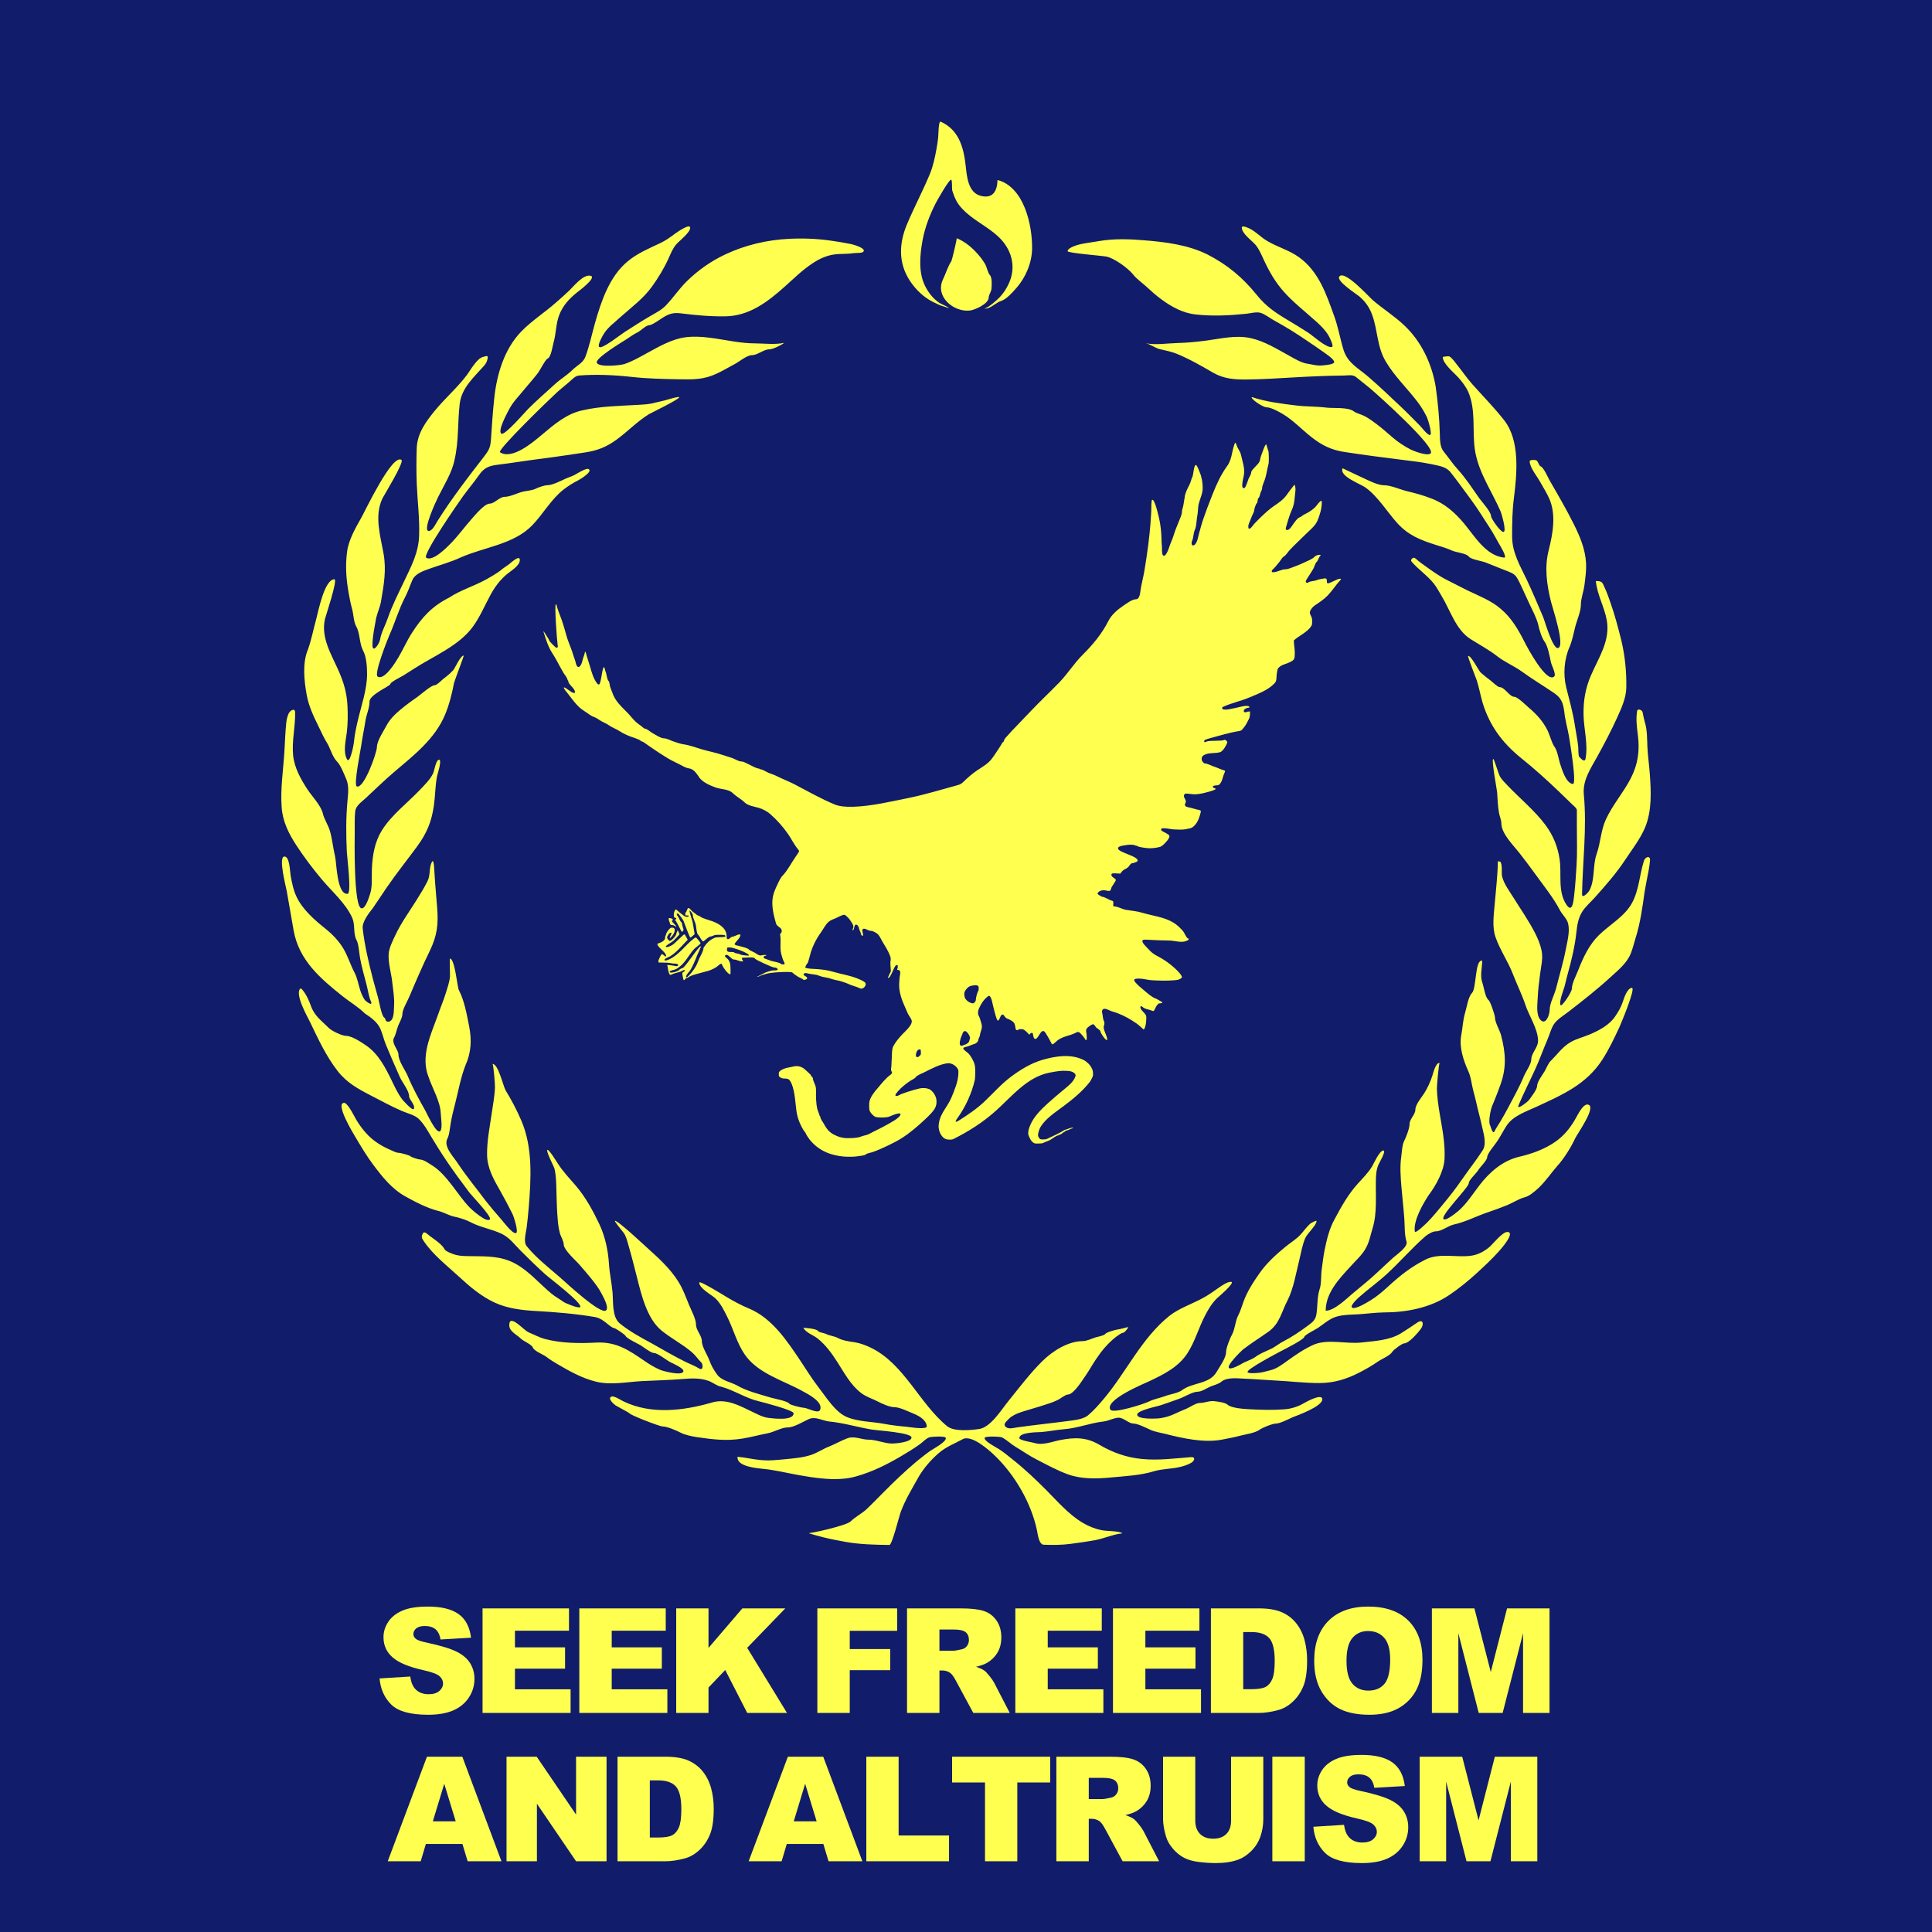
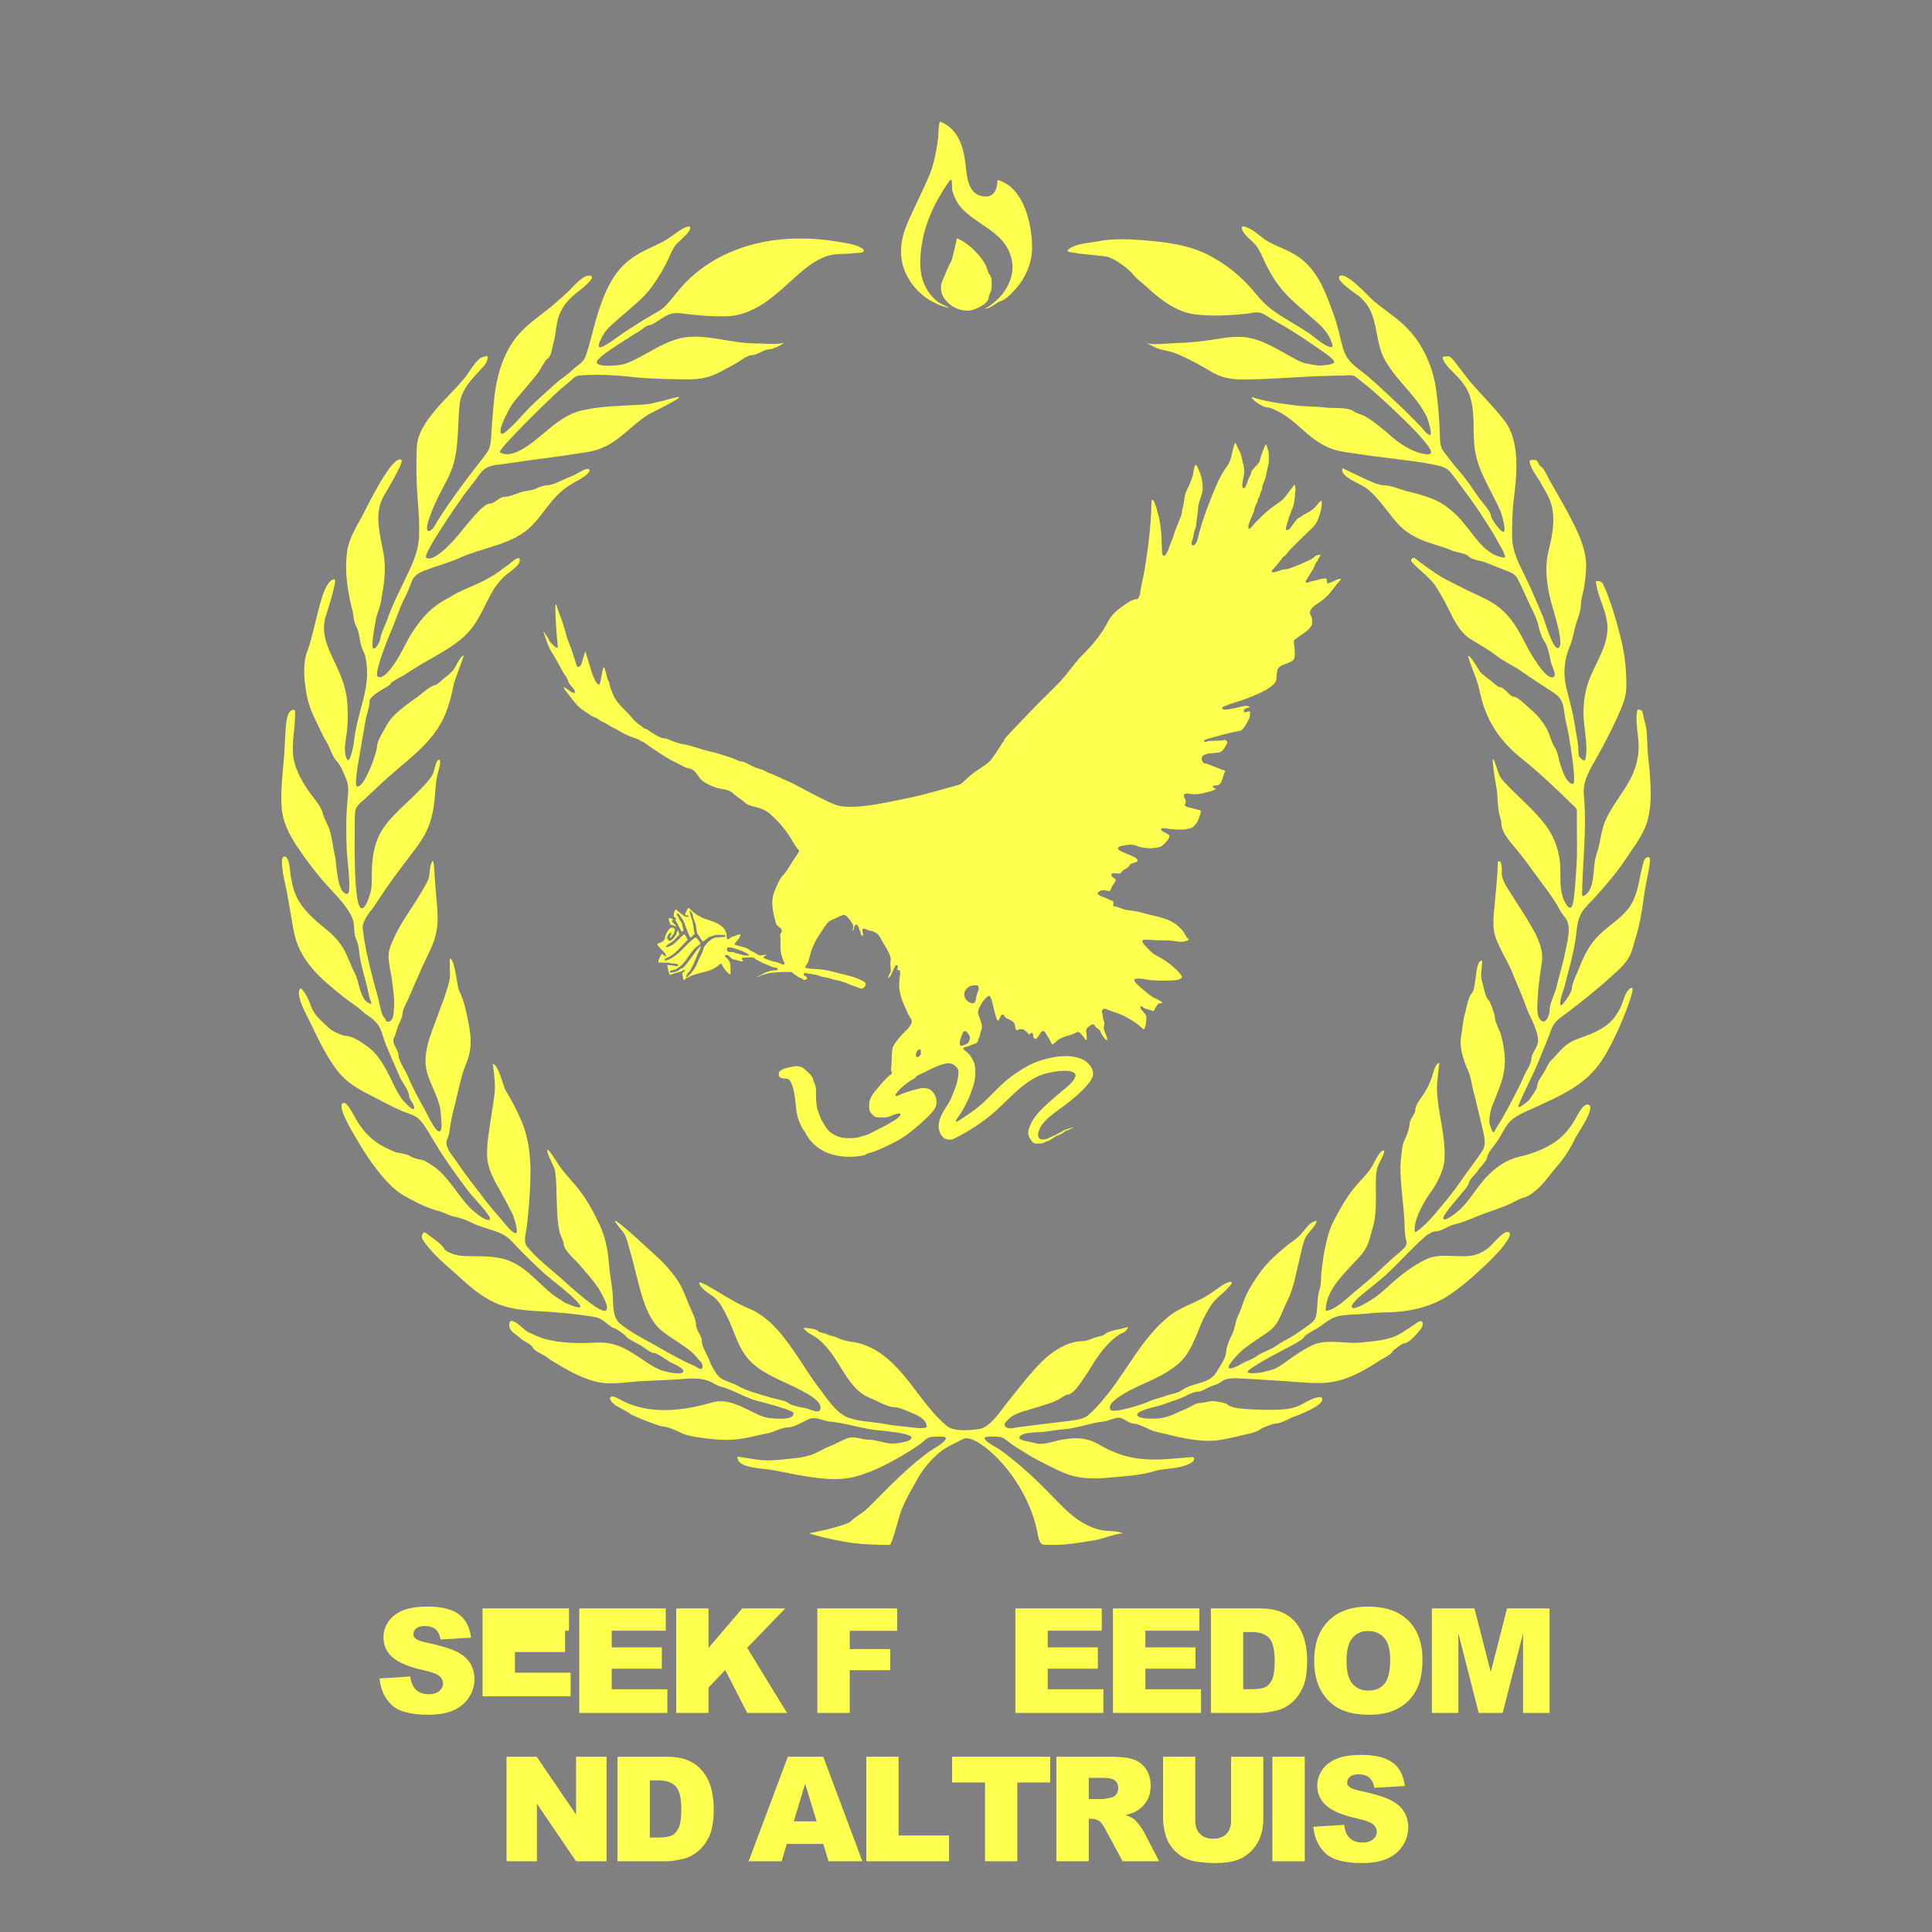
<svg xmlns="http://www.w3.org/2000/svg" version="1.1" width="1200" height="1200" viewBox="0 0 1200 1200" overflow="visible" enable-background="new 0 0 1200 1200" xml:space="preserve">
  <rect x="0" y="0" width="1200" height="1200" fill="#808080" stroke="none" />
  <g id="back">
-     <polyline fill="#111C6B" points="0,600 0,1200 600,1200 1200,1200 1200,600 1200,0 600,0 0,0 0,600  " />
    <path fill-rule="evenodd" clip-rule="evenodd" fill="#FFFFFF" d="M931.54,535.8c0.06,0.22,0.24,0.4,0.38,0.4   c0.16,0,0.28-0.18,0.28-0.4c0-0.26-0.14-0.4-0.38-0.4C931.54,535.4,931.46,535.5,931.54,535.8z" />
  </g>
  <g id="emblem">
    <path fill-rule="evenodd" clip-rule="evenodd" fill="#FFFF50" d="M767.955,276.22c0.458,1.372,1.173,2.751,1.94,3.98   c0.778,1.298,1.207,3.469,1.556,4.958c0.589,2.514,1.345,5.04,1.345,7.642c0.036,2.355-0.803,4.519-1.08,6.82   c-0.2,1.68-0.2,2.28,0,2.86c0.22,0.66,0.3,0.74,0.859,0.68c0.48-0.04,0.7-0.22,1.021-0.86c0.772-1.48,1.271-3.112,1.81-4.68   c0.42-1.221,1.71-2.875,1.71-4.12c0-1.092,1.846-2.795,2.507-3.543c1.208-1.368,2.724-2.499,3.033-4.417   c0.275-1.834,1.086-3.558,1.693-5.308c0.349-1.002,1.222-3.757,2.146-4.312c0.056-0.033,1.083,3.839,1.301,4.18   c0.319,0.56,0.42,7.02,0.119,8.02c-0.934,3.425-1.263,6.923-2.5,10.28c-0.5,1.436-1.5,3.378-1.5,4.92   c0,0.869-0.678,1.884-0.973,2.673c-0.282,0.756-0.555,2.809-1.247,3.327c-0.752,0.451-0.338,2.863-1.2,3.38   c-0.391,0.312-1.38,3.144-1.38,3.68c0,1.142-0.984,3.029-1.479,4.08c-0.697,1.609-1.261,3.271-1.96,4.88   c-0.261,0.56-0.36,1.16-0.32,1.9c0.06,0.98,0.1,1.06,0.6,1.12c0.937,0.128,2.278-2.126,2.865-2.761   c1.45-1.569,2.962-3.083,4.504-4.563c2.435-2.334,5.015-4.711,7.791-6.637c2.944-1.963,5.843-3.943,7.951-6.833   c1.494-2.048,3.003-4.093,4.569-6.087c0.12-0.16,0.3-0.28,0.42-0.28c0.3,0,0.72,2.3,0.58,3.24   c-0.529,4.247-0.421,8.312-2.253,12.26c-1.589,3.427-2.558,7.336-3.667,10.94c-0.301,1.14-0.08,1.56,0.8,1.56   c1.466,0,2.758-2.333,3.479-3.3c1.009-1.345,2.652-4.051,4.36-4.62c0.878-0.263,1.722-1.225,2.572-1.64   c1.2-0.585,2.355-1.179,3.487-1.9c1.453-0.924,2.823-1.988,3.969-3.278c0.451-0.507,2.603-3.657,3.432-3.401   c0.12,0.06,0.18,0.68,0.16,1.56c-0.104,3.662-1.235,7.217-2.58,10.58c-0.58,1.48-2.04,3.52-3.46,4.82   c-3.38,3.192-6.669,6.478-10.021,9.7c-1.322,1.265-2.592,2.587-3.85,3.917c-1.033,1.091-2.444,3.451-3.79,4.123   c-0.704,0.282-2.154,2.753-2.672,3.327c-1.399,1.554-2.624,3.435-4.228,4.773c-0.301,0.24-0.461,0.58-0.461,0.96   c0,0.56,0.04,0.58,0.98,0.58c2.497,0,4.946-1.8,7.4-1.8c1.92,0,4.451-1.266,6.284-1.903c2.132-0.74,4.272-1.744,6.325-2.694   c1.743-0.808,4.561-1.903,5.811-3.403c0.319-0.38,1.92-1,2.6-1c0.76,0,1.24,0.32,0.88,0.58c-1.13,0.677-1.362,2.93-2.38,3.82   c-0.891,0.779-1.533,3.345-2.145,4.394c-1.199,2.059-2.59,3.994-3.814,6.035c-0.308,0.512-1.082,1.534-0.741,2.191   c0.22,0.4,1.28,0.54,1.48,0.2c0.685-0.854,3.679-0.856,4.78-1.32c1.553-0.622,3.587-1.025,5.239-1.24   c1.12-0.14,1.601,0.4,1.54,1.72c-0.08,1.74,0.44,1.76,3.86,0.12c2.56-1.24,3.1-1.44,4.06-1.6c1-0.16,1.101,0.12,0.34,0.94   c-2.743,2.938-4.88,6.451-7.712,9.382c-2.431,2.516-5.214,4.311-8.088,6.258c-1.92,1.38-3.319,3.62-3,4.86   c0.061,0.3,0.4,1.12,0.761,1.84c0.56,1.18,0.619,1.52,0.619,3.22c0,1.64-0.06,2.02-0.46,2.7c-2.323,3.972-7.655,6.011-10.92,9.12   c0.058,2.595,0.601,5.088,0.601,7.68c0,3.92-0.24,4.38-3.021,5.78c-2.244,1.151-5.004,1.444-6.88,3.32   c-0.58,0.58-0.76,0.96-1.04,2.3c-0.2,0.88-0.38,2.54-0.42,3.7c-0.1,2.36-0.3,2.92-1.56,4.16c-3.895,4.006-10.271,6.33-15.306,8.46   c-5.18,2.191-10.752,3.333-15.895,5.62c-0.82,0.38-0.98,0.54-0.98,0.98c0,0.3,0.141,0.6,0.32,0.66   c2.126,0.817,5.769-0.428,7.866-0.738c1.718-0.254,7.268-2.168,8.594-0.842c0.38,0.36,0.1,0.7-0.58,0.7   c-0.645,0-2.008,0.57-2.4,1.04c-0.479,0.56-0.52,1.48-0.08,1.64c0.5,0.18,1.381,0.14,1.601-0.08c0.12-0.12,0.62-0.24,1.1-0.26   l0.88-0.04c-0.008,1.454,0.044,3.338-0.68,4.64c-0.866,1.733-1.695,3.457-2.88,5c-1.58,2.04-1.86,2.28-3,2.48   c-6.12,0.976-12.273,2.853-18.24,4.48c-3.08,0.86-3.68,1.18-3.7,1.96c0,0.46,0.461,0.62,1,0.34   c1.829-0.915,4.911-0.557,6.919-0.736c1.166-0.104,3.61,0.112,4.642-0.543c0.34-0.22,1.52,0.58,1.72,1.14   c0.16,0.46,0.08,0.78-0.479,1.9c-1.36,2.7-2.721,4.28-3.98,4.66c-3.188,0.958-8.154-0.079-10.76,2.42c-0.6,0.56-0.78,1.88-0.4,2.8   c0.34,0.8,1.28,1.76,1.74,1.76c1.663,0,3.969,1.363,5.567,1.877c2.185,0.703,4.295,1.853,6.493,2.402   c0.68,0.16,0.68,0.54,0.06,1.84c-1.034,2.15-1.283,5.656-3.36,7.16c-0.76,0.536-3.76,0.084-3.76,1.2c0,0.4,0.16,0.54,0.84,0.76   c0.46,0.16,0.86,0.38,0.92,0.52c0.284,0.853-7.672,2.704-8.359,2.84c-3.521,0.68-4.74,0.72-8.36,0.22   c-1.92-0.26-2.6-0.08-2.92,0.82c-0.629,1.731,1.925,3.059,0.86,4.96c-0.761,1.36-0.2,2.2,1.739,2.6c2.269,0.434,4.452,1.25,6.7,1.7   c0.94,0.14,1.26,0.54,1.1,1.24c-0.733,2.94-1.625,5.993-3.779,8.28c-1.18,1.26-2,1.74-3.44,1.98c-0.54,0.1-1.399,0.26-1.899,0.38   c-2.451,0.559-5.378,0.221-7.868,0.173c-1.357-0.026-7.185-1.386-7.592-0.273c-0.261,0.64,0.12,1.16,1.22,1.66   c1.16,0.52,2.9,1.56,3.5,2.06c0.64,0.54,0.439,1.62-0.58,3c-1.061,1.46-3.42,3.8-3.8,3.8c-0.16,0-0.28,0.08-0.28,0.16   c0,0.52-4.36,1.34-7.1,1.32c-2.36-0.02-7-0.78-7.601-1.26c-0.451-0.452-1.329-0.231-1.819-0.64c-0.381-0.3-2.94-0.42-4.58-0.2   c-4.74,0.62-6.04,1.18-5.74,2.44c0.275,1.243,4.52,2.708,5.606,3.205c1.896,0.867,4.272,1.534,5.873,2.935   c0.761,0.68,0.9,1.26,0.38,1.72c-0.34,0.3-2.619,1.12-3.14,1.12c-0.95,0-1.798,1.703-2.344,2.276   c-1.163,1.224-2.862,1.45-4.017,2.863l-1.02,1.28l-2.34-0.12c-2.82-0.16-3.22-0.02-3.12,1.06c0.06,0.62,0.22,0.82,1.34,1.64   c0.72,0.5,1.32,1.02,1.38,1.16c0.24,0.845-2.629,4.167-2.859,5.26c-0.28,1.34-0.641,1.78-1.42,1.78c-1.01,0-2.003-0.416-3.04-0.44   c-1.62-0.02-2.62,0.32-3.58,1.24c-0.721,0.66-0.58,1.12,0.5,1.8c0.52,0.32,1.06,0.6,1.2,0.6c0.159,0.133,0.319,0.267,0.479,0.4   c1.996,0,4.355,2.071,6.4,2.48c1.718,0.396-0.161,3.52,1.239,3.52c2.284,0,4.998,1.728,7.297,2.119   c3.371,0.573,6.975,0.809,10.243,1.841c6.335,1.9,13.549,2.597,19.28,6.1c2.24,1.349,4.441,3.429,6.1,5.442   c0.724,0.877,2.118,4.498,3.24,4.498c0.42,0,0.12,0.82-0.38,1.02c-0.32,0.14-0.78,0.34-1.04,0.46   c-2.834,1.289-7.428-0.26-10.45-0.29c-4.813-0.046-9.45-0.232-14.229-0.53c-1.5-0.08-1.82-0.04-2.16,0.26   c-0.2,0.18-0.38,0.48-0.38,0.64c0,1.386,3.069,4.137,3.886,5.073c1.48,1.695,3.166,3.047,5.174,4.067   c4.602,2.356,8.883,5.402,12.561,9.08c2.08,2.08,3.1,3.58,2.96,4.319c-0.04,0.2-0.58,0.62-1.181,0.96   c-0.939,0.5-1.439,0.62-3.5,0.801c-4.598,0.414-9.309,0.244-13.911-0.001c-3.145-0.168-7.423-1.61-10.469-0.779   c-0.76,0.18-0.7,1.06,0.12,2.04c1.586,1.895,3.659,3.524,5.542,5.111c1.967,1.657,4.433,3.909,6.778,4.849   c1.276,0.426,2.406,1.323,3.6,1.92c1.32,0.68,1.061,1.2-0.6,1.2c-0.68,0-0.92,0.12-1.38,0.64c-0.866,0.921-1.61,2.466-2.141,3.601   c-0.26,0.619-0.76,0.72-1.6,0.279c-1.322-0.616-2.858-0.705-4.18-1.34c-0.86-0.399-1.101-0.54-1.761-1.12   c-0.14-0.14-0.46-0.26-0.68-0.26c-0.34,0-0.42,0.12-0.42,0.66c0,1.89,3.159,3.493,3.62,5.52c0.18,0.801-0.101,4.721-0.4,5.681   c-0.12,0.359-0.26,0.88-0.319,1.159c-0.04,0.301-0.261,0.74-0.48,1l-0.359,0.461c-1.517-1.225-2.861-2.661-4.461-3.78   c-3.526-2.469-7.535-4.751-11.562-6.292c-1.26-0.481-2.454-0.838-3.748-1.235c-1.43-0.44-3.758-1.984-5.229-1.493   c-0.221,0.061-0.541,0.44-0.721,0.82c-0.279,0.6-0.3,0.8-0.06,1.64c0.358,1.332,0.37,4.095,1.16,5.2   c0.26,0.32,0.239,2.141-0.021,2.641c-0.12,0.22-0.22,0.64-0.22,0.939c0,2.729,2.2,5.34,2.2,7.96c0,0.061-0.141,0.12-0.301,0.12   c-0.985,0-3.899-4.458-3.899-5.28c0-0.754-1.826-1.907-2.36-2.26c-0.848-0.58-1.283-2.26-2.359-2.26c-0.48,0-2.461,1.26-3.32,2.1   c-0.86,0.88-1.1,1.82-0.74,3.101c0.141,0.5,0.26,1.699,0.26,2.699c0.021,1.721,0,1.801-0.42,1.86c-0.26,0.04-0.46-0.02-0.46-0.14   c0-0.48-1.979-3.021-3.399-4.34c-0.561-0.54-1.381-0.62-2.16-0.2c-4.066,2.28-8.895,2.227-12.44,5.58   c-0.5,0.479-1.239,1.12-1.66,1.42c-0.88,0.68-1.06,0.58-1.739-0.92c-0.62-1.36-3.32-5.92-3.86-6.521   c-0.22-0.24-0.62-0.439-0.88-0.439c-2.108,0-3.228,5.399-5.22,4.88c-0.5-0.141-0.94-1.16-1.141-2.641   c-0.14-1.02-0.14-1.04-0.819-1.04c-0.54,0-0.74,0.101-0.92,0.5c-0.261,0.58-0.641,0.641-1,0.181c-0.78-0.98-2.421-2.46-3.061-2.761   c-0.82-0.399-3.02-0.38-3.26,0.021c-0.08,0.12-0.34,0.26-0.58,0.34c-0.6,0.2-1.26-0.479-1.26-1.32c0-0.828-0.34-1.599-0.5-2.399   c-0.286-1.503-3.251-3.037-4.561-3.44c-0.54-0.12-1.66-1.2-2.06-1.96c-0.28-0.56-0.92-0.74-1.4-0.399   c-1.021,0.681-1.241,3.192-2.399,3.58c-0.854,0.301-3.217-10.205-3.381-10.94c-0.5-2.5-1.18-4.06-1.84-4.38   c-0.38-0.18-0.6-0.061-1.54,0.72c-2.229,1.798-3.755,4.393-4.939,6.96c-0.72,1.601-0.84,3.36-0.3,4.4   c0.785,1.396,1.205,3.236,1.699,4.76c0.561,1.7,0.5,3.08-0.239,5.04c-0.377,0.954-0.458,1.896-0.694,2.873   c-0.214,0.888-1.046,2.144-1.046,3.027c0,0.479-1.32,1.779-1.96,1.92c-1.999,0.533-3.82,1.618-5.9,2   c-0.8,0.14-1.34,0.54-1.34,0.979c0,0.775,2.748,2.504,3.293,3.123c1.295,1.475,2.285,3.193,3.087,4.978   c0.88,1.96,1.04,3.04,1.04,6.8c-0.02,2.04-0.12,4.06-0.24,4.5c-1.877,8.261-5.846,16.96-10.819,23.8c-1.84,2.5-1.32,2.96,1.34,1.2   c5.431-3.467,10.729-7.024,15.435-11.487c5.462-5.18,10.499-10.948,16.545-15.473c5.843-4.318,12.269-8.291,19.271-10.362   c8.08-2.391,17.725-3.951,25.648-0.058c2.08,1.04,4.28,3.199,5.08,5c0.181,0.42,0.44,0.96,0.561,1.18   c0.14,0.22,0.279,1.14,0.32,2.04c0.079,1.6,0.06,1.68-0.74,3.3c-0.46,0.92-1.021,1.92-1.28,2.22   c-4.61,5.881-10.449,10.638-16.401,15.105c-4.961,3.726-11.213,7.644-14.358,13.175c-0.641,1.141-1.38,3.66-1.38,4.74   c0,0.8,0.76,2.14,1.399,2.479c0.561,0.301,3.521,0.2,4.141-0.14c3.444-1.723,7.488-3.299,10.699-5.439   c0.692-0.347,1.648-0.544,2.394-0.821c0.771-0.288,2.294-0.917,3.127-0.619c0.506,0.217-1.591,0.566-1.76,0.76   c-0.322,0.368-1.941,0.9-2.42,0.9c-0.221,0-0.381,0.1-0.381,0.2c0,0.119-0.239,0.319-0.539,0.46   c-1.09,0.408-2.254,1.939-3.44,1.939c-0.146,0.134-0.294,0.267-0.44,0.4c-1.496,0-3.984,2.223-5.325,2.919   c-1.383,0.719-2.892,1.12-4.255,1.801c-0.5,0.26-1.26,0.34-2.979,0.36c-2.16,0.02-2.36-0.021-3.021-0.48   c-1.119-0.8-1.58-1.399-2.46-3.2c-0.72-1.479-0.819-1.859-0.8-3c0-1.3,0.38-2.72,1.28-4.8c2.203-5.304,6.806-9.786,10.965-13.567   c2.821-2.566,5.74-5.011,8.655-7.466c2.471-2.08,5.734-4.437,7.46-7.227c1.36-2.24,1.38-3.12,0.12-4.12   c-1.08-0.86-2.221-1.16-4.721-1.28c-3.319-0.14-5.1,0.061-10.699,1.141c-13.943,2.788-23.33,14.896-33.423,23.872   c-8.045,7.154-16.623,12.594-26.178,17.367c-1.04,0.521-3.64,0.461-4.9-0.1c-1.94-0.88-3.58-3.32-4.04-6.04   c-0.26-1.54-0.26-1.979,0.02-3.92c0.813-5.829,5.583-10.432,7.77-15.774c1.857-4.539,4.123-9.766,4.291-14.726   c0.08-1.84,0.04-2.24-0.32-2.9c-1.1-2.1-3.6-3.659-5.86-3.659c-1.62,0-5.14,0.979-7.66,2.1c-2.529,1.13-5.028,2.333-7.485,3.611   c-0.908,0.473-4.599,1.913-5.055,2.829c-0.358,0.786-2.626,1.854-3.355,2.31c-1.586,0.991-3.099,2.207-4.544,3.39   c-2.3,1.9-4.86,4.86-4.86,5.62c0,0.181,0.16,0.36,0.38,0.44c0.984,0.295,2.476-0.815,3.317-1.146   c1.163-0.455,2.355-0.856,3.541-1.26c2.642-0.898,5.151-1.578,7.862-2.235c1.3-0.34,4-0.279,4.9,0.101   c0.28,0.12,0.74,0.26,1.04,0.32c0.6,0.14,2.24,1.64,2.86,2.619c1.32,2.061,1.76,3.521,1.66,5.66c-0.14,3.62-1.88,5.86-10.5,13.601   c-4.622,4.107-9.424,7.873-14.899,10.78c-3.208,1.702-6.513,3.249-9.838,4.708c-1.574,0.691-3.149,1.278-4.761,1.842   c-0.905,0.315-3.249,0.677-3.882,1.31c-0.792,0.792-3.506,0.925-4.548,1.104c-2.217,0.383-4.466,0.424-6.71,0.388   c-3.614-0.06-7.347-0.669-10.787-1.782c-5.167-1.672-9.386-4.608-12.815-8.81c-0.64-0.78-2.42-3.521-2.42-3.7   c0-0.552-1.228-1.854-1.546-2.374c-0.818-1.336-1.517-2.752-2.152-4.184c-1.048-2.361-1.735-4.892-2.122-7.442   c-0.742-5.343-0.907-11.63-2.88-16.7c-0.52-1.34-0.96-2.1-1.6-2.76c-1.292-1.328-3.273-0.422-4.88-1.181   c-1.52-0.739-1.62-0.859-1.62-2.319c0-1.221,0.04-1.32,0.7-1.96c0.96-0.9,2.78-1.7,4.8-2.101c1.281-0.291,2.584-0.48,3.86-0.8   c2.48-0.54,4.98,0.14,6.94,1.92c2.7,2.42,3.7,3.4,3.7,3.62c0,0.665,1.2,1.156,1.2,1.94c0,1.264,1.134,3.283,1.54,4.5   c0.737,2.374,0.222,5.325,0.393,7.788c0.183,2.646,0.272,5.771,1.327,8.252c0.26,0.6,0.78,2.119,0.88,2.54   c0.041,0.179,0.46,0.562,0.46,0.699c0,1.378,1.552,3.153,2.18,4.36c1.88,3.56,3.68,5.46,6.44,6.82c2.28,1.12,3.16,1.439,5.38,1.88   c2.76,0.54,9.06,0.18,10.94-0.62c1.626-0.767,3.622-0.861,5.22-1.66c3.7-2.056,7.605-3.709,11.266-5.849   c1.758-1.028,8.374-4.307,8.374-6.591c0-0.301-0.16-0.381-0.78-0.381c-1.873,0-4.658,1.358-6.38,2.021   c-1.1,0.42-3.979,0.64-6.16,0.439c-2.12-0.18-2.28-0.22-3.24-0.939c-1.18-0.86-2.4-2.42-2.7-3.48c-0.28-1-0.28-4.739,0.02-5.779   c0.812-2.844,3.162-5.902,5.12-8.061c2.382-2.802,4.797-5.944,7.78-8.14c1.12-0.82,1.32-1.4,0.78-2.2   c-0.602-0.886-0.191-2.17-0.124-3.167c0.146-2.155,0.228-4.313,0.327-6.47c0.091-1.987-0.01-4.31,0.958-6.123   c1.379-2.557,3.302-4.856,5.278-6.996c1.68-1.819,6.122-5.509,6.122-8.284c0-1.524-1.728-3.367-2.394-4.75   c-0.749-1.554-1.33-3.178-2.056-4.731c-1.813-3.88-3.51-9.011-3.39-13.339c0.018-1.435,0.137-2.866,0.272-4.294   c0.115-1.208,0.795-3.311,0.067-4.426c-0.295-0.453-1.694-0.419-1.64-0.56c0.86-2.22,0.479-3.521-0.76-2.64   c-1.191,0.833-3.358,8.246-4.86,7.7c-0.257-0.103,1.561-3.639,1.76-4.04c0-2.186-0.551-4.674-0.14-6.8   c0.26-1.38-0.08-2.54-1.5-5.44c-1.406-2.858-3.237-5.409-4.68-8.24c-1.02-2.04-2-3.1-3.58-3.82c-0.54-0.26-1.14-0.54-1.32-0.64   c-0.16-0.08-0.94-0.22-1.7-0.3c-1.338-0.151-2.17-1.064-3.4-1.24c-0.62-0.08-0.86-0.02-1.16,0.32c-0.873,0.97,0.909,3.447-0.1,4.12   c-0.22,0.12-1.02-0.82-1.02-1.2c0-1.004-0.904-2.126-1.08-3.14c-0.28-1.76-1.44-3.02-2.34-2.54c-0.844,0.422-0.675,3.38-1.62,3.38   c-0.26,0-0.18-0.58,0.16-1.22c0.46-0.9,0.2-2-0.84-3.56c-0.48-0.72-1-1.5-1.14-1.72c-0.56-0.92-2.88-3.1-3.3-3.1   c-1.621,0-3.897,1.451-5.387,2.084c-1.511,0.643-3.003,1.095-4.313,2.136c-2.143,1.735-3.573,4.855-5.2,7.06   c-1.482,2.043-2.652,4.054-3.764,6.32c-0.88,1.795-1.657,3.665-2.255,5.553c-0.236,0.743-1.729,7.047-2.16,7.047   c-0.288,0-1.367,2.135-1.32,2.44c0.128,0.939,6.696,1.025,7.869,1.131c3.051,0.273,6.425,0.681,9.351,1.609   c5.489,1.614,11.229,2.369,16.5,4.74c3.02,1.319,3.84,1.96,3.84,3.06c0,0.88-0.86,2-1.88,2.5c-1.178,0.559-2.402-0.353-3.495-0.771   c-1.444-0.552-3.064-0.905-4.46-1.552c-2.635-1.22-6.082-2.362-8.925-2.857c-1.487-0.259-2.953-0.913-4.44-1.26   c-1.881-0.439-4.138-0.64-5.9-1.44c-1.619-0.736-3.894-0.771-5.638-1.102c-0.874-0.166-2.577-0.762-3.462-0.299   c-0.22,0.12-0.4,0.32-0.4,0.46c0,1.287,2.2,1.278,2.2,2.561c0,0.72-2.12,1.38-2.5,0.78c-0.229-0.459-2.581-1.337-3.05-1.644   c-1.229-0.804-2.546-1.633-3.59-2.677c-0.86-0.84-14.12-0.14-16.52,0.88c-0.804,0.352-1.735,0.474-2.574,0.749   c-0.56,0.184-2.421,1.239-2.986,1.051c0.128,0.039,4.471-2.35,5.304-2.69c1.348-0.552,2.811-0.993,4.24-1.27   c0.63-0.122,3.169,0.103,3.417-0.54c0.18-0.439-0.8-1.26-1.5-1.26c-1.713,0-3.968-1.329-5.584-1.955   c-1.282-0.497-2.532-1.131-3.755-1.754c-0.979-0.499-2.958-1.278-3.542-2.151c-0.482-0.868-6.694-0.24-7.86-0.24l0.04,0.58   c0.02,0.32,0.18,0.72,0.36,0.92c0.58,0.64,0.38,0.84-0.74,0.74c-1.477-0.137-3.123-1.14-4.52-1.14c-1.797,0-3.382-3.419-5.12-2.82   c-0.92,0.36-0.68,1.04,0.78,2.16c0.8,0.62,1.46,1.72,1.86,3.06c0.28,0.96,0.4,6.64,0.14,6.74c-1.255,0.39-4.921-4.835-5.18-6.04   c-0.22-0.82-0.92-0.64-2.24,0.6c-1.36,1.28-4.06,2.68-6.48,3.38c-2.572,0.771-5.139,1.29-7.7,2.089   c-1.231,0.384-2.534,0.766-3.678,1.376c-0.523,0.279-1.085,0.855-1.723,0.855c-0.756,0-1.156,1.399-1.86,1.399   c-0.315,0-0.725-2.55-0.8-2.88c-0.26-0.979-0.1-2.12,0.32-2.12c0.38,0,1.04-0.58,1.04-0.92c0-0.479-0.42-0.52-1.12-0.1   c-2.003,1.264-4.7,1.369-6.84,2.42c-1.04,0.52-1.26,0.46-1.68-0.42c-0.814-1.728-0.689-3.417-1.2-5.2   c-0.04-0.18,0.1-0.26,0.44-0.24c0.68,0.04,4.58,0.62,5.2,0.76c0.38,0.1,0.62,0.02,0.9-0.3c0.4-0.44,0.4-0.44-0.08-0.82   c-0.784-0.645-2.232-0.375-3.172-0.537c-1.207-0.208-2.348-0.422-3.579-0.485c-1.72-0.087-3.447-0.087-5.169-0.118l-0.06-0.56   c-0.04-0.3,0.02-0.74,0.12-0.96c0.561-1.121,0.98-2.66,1.88-3.56c0.688-0.688,2.76,2.51,2.76,0.92c0-1.705-3.744-4.494-4.82-6   c-0.82-1.12-0.78-1.54,0.16-1.78c0.32-0.06,1.12-0.4,1.82-0.74c1.52-0.74,2.24-1.66,2.24-2.9c0-0.46,0.1-0.9,0.2-0.96   c0.204-0.102,0.447-1.307,0.534-1.492c0.436-0.927,1.015-1.847,1.726-2.588c0.88-0.92,1.04-1.02,1.86-1.02   c1.66,0,2.08,1.1,1.24,3.3c-0.42,1.08-2.06,3.1-2.54,3.1c-0.785,0,1.521-2.864,0.78-3.3c-0.24-0.14-1.14,0.38-1.56,0.88   c-0.38,0.48-1.04,1.86-1.04,2.18c0,0.42,1.18,2.04,1.5,2.04c0.64,0,1.34-0.44,2.36-1.5c1.02-1.02,1.94-2.42,1.94-2.92   c0-0.609,0.496-1.317,0.7-1.88c0.14-0.38,0.16-0.38,0.36,0.1c0.1,0.28,0.36,0.84,0.58,1.28c0.32,0.62,0.34,0.82,0.12,1.08   c-0.4,0.52-2.76,3-3.66,3.84c-0.639,0.613-4.75,2.918-4.66,3.46c0.06,0.38,0.16,0.44,0.86,0.38c0.9-0.06,3.1-1.08,3.96-1.84   c0.82-0.72,1.76-1.58,4.08-3.82c2.72-2.62,2.7-2.6,3.32-1.42c0.457,0.848,0.914,1.697,1.38,2.54   c-3.411,3.426-6.74,7.73-10.88,10.26c-0.567,0.35-3.56,1.388-3.56,2.26c0,0.58,1.14,0.48,2.74-0.24   c6.377-2.86,10.082-8.882,15.54-13.04c1.06-0.8,1.4-0.78,2.06,0.18c0.488,0.684,2.06,2.054,2.06,2.88c0,0.319-3.337,2.811-3.62,3.1   c-2.809,2.912-4.609,6.557-7.36,9.52c-1.62,1.72-3.8,3.319-4.98,3.62c-0.4,0.1-1.16,0.3-1.68,0.42c-0.52,0.14-1.1,0.399-1.3,0.6   c-0.32,0.3-0.32,0.38-0.04,0.641c0.26,0.279,0.52,0.279,1.8,0.1c0.999-0.154,1.984-0.41,2.9-0.845   c0.753-0.356,2.034-1.755,2.839-1.755c1.871,0,10.61-14.689,11.78-13.521c0.08,0.08,0.06,0.2-0.04,0.28   c-0.491,0.328-0.875,1.867-1.1,2.34c-0.538,1.135-1.089,2.271-1.542,3.444c-0.583,1.509-1.148,2.993-1.846,4.458   c-0.716,1.502-1.429,3.058-2.344,4.451c-0.732,1.116-2.103,2.159-2.388,3.527c-0.12,0.561-0.08,0.62,0.34,0.601   c0.84-0.021,4.32-4.261,5.84-7.081c0.877-1.614,1.373-3.373,2.181-5.007c0.735-1.485,2.359-4.248,2.359-5.873   c0-0.3,0.46-1.02,1.7-2.58c1.22-1.56,3-2.94,5-3.84c0.84-0.38,1.38-0.46,3.76-0.5c3.06-0.06,3.58-0.24,3.02-1   c-0.26-0.36-0.58-0.4-2.94-0.46c-2.08-0.06-2.9,0-3.84,0.28c-0.44,0.12-1.365,0.68-1.86,0.68c-1.501,0-3.476,2.117-4.6,2.96   c-0.46,0.3-0.5,0.28-1.12-0.38c-0.928-0.999-1.451-2.732-2.42-3.58c-0.953-0.835-1.156-4.556-1.38-5.84   c-0.341-2.048-1.92-4.438-1.92-6.44c0-0.62-1.54-2.72-1.98-2.72c-0.437,0,1.592,6.049,1.745,6.71   c0.571,2.475,0.797,5.003,1.315,7.49c0.1,0.42-0.08,0.64-1.12,1.5c-0.68,0.54-1.3,1.02-1.38,1.06c-0.56,0.28-3.897-9.39-4.32-10.32   c-0.36-0.76-2.439-3.66-3.08-4.3c-0.2-0.18-0.54-0.34-0.78-0.34c-0.68,0-0.48,0.8,0.5,2.04c0.586,0.75,1.164,2.826,1.92,3.28   c0.53,0.319,0.781,3.083,1.1,3.64c0.46,0.88,0.36,1.78-0.22,2.16c-0.28,0.18-0.54,0.3-0.58,0.26   c-0.644-0.815-3.549-7.369-4.16-7.14c0.193-0.274,0.386-0.547,0.58-0.82c0.28-0.16,0.3-0.24,0.08-0.5   c-0.206-0.264-0.755-0.239-1.02-0.46c-0.8-0.7-0.36-3.98,0.66-4.84c0.3-0.22,0.46-0.14,1.28,0.64   c1.347,1.269,2.787,2.271,4.24,3.36c0.36,0.26,0.9,0.42,1.54,0.44c0.88,0.04,0.979,0,1.04-0.42c0.06-0.4,0-0.44-0.94-0.44h-1.02   c-0.008-0.313-0.142-1.719,0.16-1.84c0.731-0.366,0.849-2.76,1.82-2.76c0.559,0,1.894,1.716,2.282,2.06   c0.847,0.751,1.948,1.35,2.738,2.14c0.2,0.2,1.94,1,2.18,1c0.12,0,0.22,0.08,0.22,0.18c0,0.647,6.697,2.559,7.6,2.92   c5.74,2.22,8.6,5.26,8.6,9.16c0,0.64,0.1,1.34,0.2,1.56c0.3,0.54,1,0.46,1.78-0.22c0.135-0.127,1.232-1,1.48-1   c1.504,0,3.046-1.4,4.6-1.4c0.74,0,0.72,0.5-0.16,2.12c-0.473,0.86-2.9,3.155-2.9,3.86c0.02,0.34,0.38,0.62,1.1,0.8   c0.878,0.199,7.7,1.73,7.7,2.64c0,0.179,3.497,1.791,3.791,1.975c1.141,0.712,2.577,1.991,4.049,1.605   c0.98-0.26,3.06-0.34,3.12-0.1c0.04,0.1-0.32,0.3-0.8,0.4c-0.76,0.2-0.86,0.28-0.92,0.82c-0.06,0.6,0,0.64,1.2,1.06   c1.224,0.419,2.408,0.919,3.642,1.31c1.567,0.496,4.88,0.792,6.018,1.93c0.2,0.14,1.14,0.26,1.76,0.22c0.5-0.06,0.44-0.9-0.12-1.8   c-0.46-0.72-1-2.34-1.62-4.74c-0.966-3.773-0.017-7.547-0.6-11.34c-0.16-0.94-0.16-0.98,0.66-1.88c0.32-0.36,0.34-1.48,0.04-2.04   c-0.778-1.426-2.913-1.983-3.34-3.64c-1.456-5.091-2.972-11.121-1.98-16.46c0.453-2.548,1.531-4.906,2.62-7.24   c0.9-1.906,2.11-4.817,3.72-6.28c3.099-3.408,5.259-7.842,7.9-11.6c2.4-3.42,2.38-3.36,1.46-4.42   c-2.337-2.777-4.069-6.383-6.141-9.411c-3.148-4.598-6.962-8.846-11.139-12.529c-1.94-1.72-4.72-3.2-7.42-3.96   c-2.475-0.675-6.547-1.328-8.46-3.24c-2.189-2.189-5.269-3.689-7.44-5.86c-2.471-2.471-7.275-2.288-10.467-3.418   c-3.334-1.18-7.414-2.906-9.792-5.602c-0.52-0.58-0.94-1.16-0.94-1.3c0-0.14-0.06-0.28-0.14-0.32c-0.1-0.04-0.48-0.52-0.84-1.06   c-1.46-2.12-3.14-3.34-4.94-3.62c-2.273-0.284-4.468-1.85-6.515-2.797c-2.754-1.276-5.489-2.72-8.065-4.33   c-2.977-1.86-5.914-3.754-8.8-5.752c-0.723-0.514-1.437-1.053-2.189-1.522c-1.047-0.652-3.057-2.478-4.29-2.478   c-0.12,0-0.22-0.1-0.22-0.2c0-0.725-5.487-2.394-6.234-2.689c-2.229-0.88-4.695-1.936-6.69-3.271   c-2.13-1.427-4.744-2.275-6.833-3.775c-1.379-0.99-3.153-1.677-4.643-2.505c-1.336-0.705-2.861-2.021-4.24-2.48   c-2.328-0.716-4.385-2.654-6.46-3.88c-4.978-3.06-8.083-8.526-11.8-12.86c-0.38-0.48-0.92-1.6-0.82-1.7   c0.799-0.533,4.633,3.36,6.22,3.36c0.6,0,0.7-0.06,0.7-0.46c0-2.522-4.2-4.646-4.2-7.12c-0.133-0.146-0.267-0.293-0.4-0.44   c0-1.174-1.827-3.273-2.402-4.243c-0.591-0.996-1.144-2.008-1.718-3.012c-1.772-3.101-3.409-6.48-5.375-9.451   c-2.528-3.82-3.927-8.528-5.325-12.834c-0.12-0.38-0.16-0.72-0.1-0.8c-0.058,0.058,3.52,5.078,3.52,5.82   c0,0.42,3.76,4.26,4.32,4.42c0.22,0.06,0.56,0,0.78-0.14c0.34-0.26,0.34-0.4,0.12-1.76c-0.442-2.725-2.042-24.98-1.1-24.98   c0.16,0,0.32,0.12,0.36,0.24c0.733,3.028,2.07,6.04,3.114,8.977c1.214,3.414,2.196,6.931,3.169,10.418   c0.955,3.425,2.448,6.543,3.557,9.884c0.529,1.595,0.99,3.25,1.6,4.821c0.58,1.231,0.579,3.771,1.9,4.46   c0.42,0.24,0.88,0.06,1.4-0.54c0.866-0.945,1.298-2.776,1.595-3.986c0.343-1.399,0.981-2.714,1.265-4.134   c0.16-0.88,0.46-0.96,0.64-0.2c0.746,2.982,1.897,5.989,2.738,9c0.941,3.37,2.007,7.1,4.122,9.92c0.56,0.76,0.82,0.94,1.22,0.9   c0.5-0.06,0.66-0.38,1.18-2.56c0.706-2.685,0.753-5.752,1.84-8.3c0.258,0.289,0.78,0.844,0.78,1.24c0,0.711,0.439,1.581,0.65,2.24   c0.281,0.88,0.851,4.692,1.53,5.1c0.715,0.572,0.805,2.899,1.072,3.783c0.366,1.21,0.963,2.364,1.368,3.578   c1.52,4.971,5.843,8.887,9.368,12.462c1.802,1.827,3.318,3.935,5.205,5.673c1.03,0.949,2.172,1.74,3.312,2.548   c0.46,0.327,1.779,1.677,2.355,1.677c1.214,0,3.64,2.213,4.769,2.806c1.813,0.953,5.02,3.194,7.052,3.194   c1.698,0,4.064,1.329,5.729,1.88c1.971,0.653,4.106,1.459,6.15,1.799c3.529,0.442,7.548,1.91,10.96,2.953   c4.479,1.37,9.131,2.18,13.58,3.692c1.864,0.634,3.738,1.24,5.607,1.795c1.877,0.558,4.209,2.28,6.173,2.28   c1.277,0,3.698,1.409,4.889,1.965c1.503,0.703,4.385,2.435,6.011,2.435c0.12,0,0.22,0.08,0.22,0.2c0,0.1,0.14,0.2,0.32,0.2   c1.611,0,3.883,1.65,5.357,2.258c1.591,0.655,3.326,1.129,4.862,1.922c3.656,1.845,7.474,3.253,11.124,5.143   c8.259,4.277,16.4,8.996,24.997,12.537c2.66,1.14,6.54,1.62,11.54,1.46c11.598-0.404,22.827-3.136,34.129-5.408   c10.307-2.072,20.63-5.267,30.771-8.032c1.7-0.48,2.22-0.78,3.7-2.18c2.654-2.531,5.304-4.899,8.345-6.947   c3.072-2.07,6.688-4.065,8.995-7.053c1.966-2.543,3.652-5.338,5.449-8.001c0.436-0.646,1.262-2.535,2.071-2.858   c0.079-0.04,0.14-0.2,0.14-0.36c0-1.153,2.288-3.288,2.983-4.119c1.235-1.474,2.611-2.839,3.941-4.225   c3.149-3.279,6.303-6.548,9.421-9.855c5.819-6.173,12.029-11.95,17.932-18.036c5.314-5.48,9.357-12.075,14.807-17.478   c6.203-6.15,11.951-13.081,15.896-20.967c1.753-3.595,5.739-7.067,9.04-9.24c2.219-1.425,5.464-4.16,8.28-4.16   c1.12,0,2.1-1.72,2.4-4.28c0.565-4.664,1.928-9.226,2.672-13.873c0.837-5.225,1.653-10.407,2.316-15.648   c0.553-4.377,1.021-8.764,1.366-13.162c0.202-2.571,0.362-5.146,0.505-7.72c0.044-0.777-0.133-6.858,0.561-7.057   c1.671-0.573,4.163,10.845,4.448,12.205c0.816,3.903,1.23,7.769,1.331,11.755c0.05,1.772,0.107,3.545,0.275,5.311   c0.117,1.222-0.201,4.221,0.645,5.189c0.36,0.44,1.101,0.34,1.541-0.22c1.926-2.424,2.432-5.776,3.725-8.52   c0.79-1.675,1.31-3.659,1.935-5.441c0.743-2.289,1.793-4.512,2.64-6.774c0.658-1.758,1.94-4.232,1.94-6.125   c0-1.195,0.727-2.762,0.881-3.992c0.203-1.616,0.638-3.217,0.8-4.828c0.268-2.679,1.65-5.351,2.879-7.703   c0.93-1.78,1.23-3.78,2.101-5.517c0.32-0.601,0.771-7,1.98-7c0.771,0,2.253,4.206,2.46,4.7c1.241,2.897,1.819,6.558,1.779,9.7   c0,3.372-1.486,6.192-2.349,9.361c-0.712,2.618-0.45,5.394-1.031,8.039c-0.504,2.615-0.377,6.073-1.479,8.5   c-1.012,2.226-0.73,4.92-1.84,7.14c-0.24,0.48-0.221,1.7,0.02,2.18c0.26,0.48,1.142,0.5,1.642,0.04   c1.822-1.64,2.217-5.184,2.849-7.388c0.825-2.875,1.573-5.828,2.563-8.667c1.774-5.094,3.623-10.084,5.645-15.1   c2.582-6.406,5.137-12.283,9.232-17.897c1.651-2.263,2.417-4.999,2.971-7.708c0.107-0.514,1.419-6.882,2.14-6.66   C767.476,275.08,767.756,275.62,767.955,276.22L767.955,276.22 M417.655,570.84c0.46,0.42,0.46,0.42,0.06,0.7   c-0.6,0.42-0.5,0.74,0.56,1.8c2,2.04,2.44,2.9,0.96,1.86c-0.64-0.42-1.12-0.6-1.7-0.6c-0.98,0-1.34-0.34-1.52-1.44   c-0.111-0.667-1.015-2.129-0.58-2.78C415.636,570.04,417.136,570.34,417.655,570.84 M451.775,588.62   c-0.14,0.14-0.26,0.64-0.26,1.08c0,1.3,0.46,1.6,2.52,1.6c1.06,0,1.74,0.08,1.9,0.24c0.726,0.726,2.693,0.677,3.66,1.16   c1.281,0.69,3.181,0.673,4.58,0.84c0.82,0.08,0.94,0.06,0.94-0.28c0-0.22-0.34-0.58-0.86-0.88c-2.642-1.599-5.792-2.65-8.74-3.52   C453.996,588.42,452.075,588.3,451.775,588.62 M604.216,612.12c-0.881,0.14-1.86,0.42-2.2,0.6c-0.9,0.521-2.2,1.94-2.7,2.98   c-0.4,0.8-0.44,1.14-0.34,2.42c0.12,1.56,0.5,2.32,1.82,3.54c0.819,0.76,2.539,1.54,3.38,1.54c0.92,0,1.939-1.2,1.939-2.32   c0-1.257,0.912-4.638,1.601-5.6c0.119-0.141,0.199-0.82,0.16-1.521c-0.061-1.12-0.12-1.279-0.561-1.5   C606.455,611.86,605.876,611.84,604.216,612.12 M598.416,640.92c-0.28,0.3-0.5,0.66-0.5,0.82s-0.24,0.8-0.54,1.42   c-1.18,2.52-1.62,5.46-0.9,6.1c0.48,0.44,0.94,0.42,1.94-0.06c0.44-0.22,0.919-0.38,1.06-0.4c0.359,0,1.9-1,2.14-1.38   c0.32-0.5,0.88-2.28,0.9-2.74c0-0.58-0.521-1.8-1.16-2.66C600.115,640.32,599.255,640,598.416,640.92 M570.176,652.14   c-1.061,0.92-1.7,3.54-1.021,4.221c0.48,0.479,1.26,0.26,2.06-0.561c0.78-0.8,0.8-0.84,0.76-2.2c-0.02-0.76-0.08-1.479-0.16-1.6   C571.615,651.68,570.615,651.76,570.176,652.14" />
    <g>
      <path fill-rule="evenodd" clip-rule="evenodd" fill="#FFFF50" d="M774.115,141.12c4.953,1.588,8.734,6.182,13.261,8.72    c6.304,3.671,13.458,5.611,19.431,9.911c12.408,8.935,17.007,23.092,21.978,36.832c2.421,6.691,3.574,13.799,5.659,20.587    c2.566,8.359,9.04,11.33,15.344,16.764c7.056,6.081,13.784,12.522,20.556,18.914c4.012,3.787,7.839,7.743,11.722,11.661    c0.964,0.973,4.453,5.691,6.051,5.691c1.808,0-1.132-9.605-1.819-11.023c-1.673-3.444-3.553-6.576-5.869-9.613    c-6.442-8.446-14.303-15.872-19.731-25.064c-5.511-9.253-4.862-19.307-8.48-29.088c-1.709-4.62-4.192-8.116-7.954-11.338    c-1.57-1.345-14.618-9.613-12.346-12.373c3.352-4.117,18.427,12.759,20.888,14.857c6.371,5.433,13.507,9.91,19.59,15.697    c10.495,9.984,16.974,23.722,19.343,37.945c1.351,9.724,2.293,19.393,2.563,29.23c0.098,3.562,0.02,8.105,2.357,10.985    c2.97,3.658,5.689,7.765,8.86,11.225c4.941,5.393,9.073,11.881,13.3,17.835c1.601,2.252,7.3,8.368,7.3,11.125    c0,1.39,5.711,9.8,7.681,9.8c2.163,0-1.083-11.214-1.83-12.93c-2.48-5.69-5.511-11.107-8.275-16.662    c-3.518-7.066-6.655-14.197-7.705-22.084c-1.568-11.776,0.797-24.146-4.05-35.363c-1.529-3.315-3.819-6.3-6.285-9.042    c-2.444-2.717-9.535-8.478-9.535-12.538c0-0.228,3.627-0.653,4.021-0.44c1.965,1.064,3.704,3.822,5.094,5.548    c3.139,3.9,5.901,7.998,9.235,11.743c6.676,7.499,13.622,14.503,19.804,22.402c10.021,12.804,7.893,33.627,6,48.679    c-0.982,7.81-1.1,15.687-1.074,23.555c0.031,10.087,5.008,18.15,9.233,27.098c3.548,7.511,6.718,15.14,9.99,22.76    c1.05,2.444,5.96,20.126,9.298,19.375c4.649-0.997-3.321-24.503-4.357-28.696c-2.622-10.617-4.179-21.26-1.443-32.058    c2.606-10.293,4.769-22.27,0.281-32.219c-1.546-3.429-3.539-6.547-5.361-9.827c-1.791-3.431-6.72-9.21-6.72-13.2    c0-1.02,3.376-0.938,4.08-0.6c1.224,0.587,1.542,3.172,2.681,3.74c1.825,0.609,4.563,6.78,5.5,8.56    c5.215,9.01,10.564,18.167,15.207,27.495c3.687,7.405,7.024,15.359,7.517,23.708c0.276,4.704-0.356,9.171-0.944,13.796    c-0.443,3.922-2.24,8.471-2.24,12.3c0,4.47-2.473,9.647-3.546,13.957c-0.996,4.002-1.846,8.431-3.434,12.243    c-3.462,7.613-4.118,17.313-2.12,25.3c1.932,7.722,4.107,15.411,5.32,23.3c0.708,4.479,1.61,8.918,2.114,13.429    c0.11,0.987,0.014,5.98,0.665,6.371c0.233,0.117,3.301,4.163,3.881,1.14c1.702-8.716-1.08-18.563-1.234-27.322    c-0.153-8.736,1.163-16.468,4.621-24.452c4.805-11.091,12.046-21.504,9.829-34.14c-1.463-8.337-6.025-15.92-6.796-24.427    c3.969,0,3.965,0.707,5.58,4.36c1.404,2.951,2.469,6.142,3.547,9.228c2.659,7.605,4.705,15.326,6.652,23.113    c2.32,9.743,3.291,19.462,3.129,29.484c-0.104,6.438-3.09,12.926-5.72,18.711c-3.714,8.166-7.877,16.072-12.205,23.923    c-4.199,7.617-9.302,14.902-8.459,23.818c1.965,20.785-0.733,41.14-1.104,61.843c-0.072,3.105,3.688-0.897,4.272-1.82    c1.362-2.149,2.003-4.779,2.412-7.259c0.828-5.025,0.664-11.11,2.375-15.901c2.475-6.931,2.549-14.412,5.675-21.29    c4.142-9.11,10.865-16.661,15.453-25.536c4.551-8.802,5.742-17.251,4.484-27.006c-0.618-4.8-1.316-10.196-0.439-15.011    c0.309-1.696,3.134-0.52,3.367,0.804c0.423,2.114,0.873,4.476,1.48,6.54c1.47,4.633,1.278,10.371,1.52,15.229    c0.271,5.458,1.063,10.806,1.461,16.238c0.817,11.164,1.421,23.023-2.881,33.534c-3.169,7.46-8.104,13.645-12.52,20.35    c-5.423,8.236-12.404,16.131-18.966,23.462c-2.621,2.929-5.899,5.629-7.884,9.048c-2.279,3.931-2.873,8.106-3.351,12.539    c-0.905,8.302-2.938,16.873-5.16,24.91c-0.703,2.543-1.377,5.127-1.956,7.708c-0.547,2.438-3.747,9.889-2.744,12.342    c0.569,1.625,7.08-7.985,7.08-10.22c0-3.217,2.679-8.216,3.865-11.253c3.103-7.946,6.777-15.94,12.967-21.992    c6.574-6.426,16.043-11.638,20.488-19.895c4.522-8.285,4.599-17.391,7.448-26.248c0.834-2.59,4.148-3.49,3.751-0.052    c-0.183,1.93-0.414,3.813-0.777,5.71c-0.854,4.468-1.77,8.969-2.542,13.45c-1.329,9.627-2.709,19.765-5.681,29.04    c-1.004,3.143-1.682,6.326-2.919,9.386c-2.479,6.124-7.782,10.342-12.512,14.67c-8.488,7.767-17.394,14.771-26.496,21.785    c-3.006,2.316-6.793,4.483-8.873,7.72c-1.828,2.909-2.46,6.134-3.84,9.199c-2.655,6.195-4.901,12.54-7.708,18.693    c-3.393,7.437-7.15,14.711-10.3,22.232c-1.489,3.557,5.816-2.255,6.581-3.343c1.304-1.858,4.947-6.423,4.947-8.603    c0-2.648,3.412-6.971,4.707-9.205c1.109-1.913,2.384-5.353,4.112-6.735c4.009-3.995,6.836-8.271,11.881-11.24    c3.755-2.209,7.931-3.149,11.899-4.819c5.781-2.449,12.317-5.831,15.9-11.26c1.92-2.785,3.652-5.739,4.718-8.98    c0.681-2.211,2.811-8.7,5.68-8.7c2.509,0-6.914,22.505-7.651,24.101c-3.238,7.007-6.561,14.05-10.766,20.535    c-10.012,15.441-24.703,21.691-40.855,29.192c-6.524,3.029-14.704,5.677-18.647,11.872c-2.03,3.144-3.702,6.483-5.78,9.601    c-1.202,1.889-6.199,7.632-6.199,9.8c0,2.05-4.718,6.504-5.601,8.16c-1.063,1.829-5.8,6.036-5.8,7.96    c0,2.796-18.38,20.731-15.6,22.479c1.978,0.989,9.117-5.134,10.028-5.992c4.681-4.409,8.25-9.983,12.131-15.064    c6.229-8.154,14.452-15.339,24.66-17.743c8.136-1.916,16.042-4.716,22.88-9.6c5.016-3.611,8.323-7.688,11.548-12.966    c1.585-2.593,5.01-10.396,8.292-9.875c5.802,1-6.669,18.295-7.918,21.04c-2.458,5.406-7.143,12.85-11.161,17.2    c-3.91,4.467-7.049,9.259-11.397,13.413c-2.058,1.965-6.078,5.419-8.921,5.987c-3.635,0.97-7.329,3.483-10.901,4.917    c-4.007,1.608-8.091,3.104-12.195,4.488c-6.767,2.282-13.675,5.941-20.646,7.435c-3.684,0.788-7.571,4.26-11.34,4.26    c-1.854,0-4.954,1.787-6.476,3.111c-8.266,7.192-15.527,15.656-23.59,23.108c-5.625,5.201-11.862,9.635-17.6,14.69    c-0.662,0.583-5.789,5.319-4.335,6.45c1.783,1.529,9.6-3.344,11.428-4.447c3.935-2.376,7.477-5.413,10.858-8.517    c7.531-6.913,14.346-12.347,23.394-16.876c8.324-4.162,18.829-1.249,27.679-2.282c4.541-0.529,8.45-2.538,11.923-5.441    c1.994-1.667,8.087-9.396,11.099-9.396c5.705,0-4.691,11.493-5.216,12.076c-4.234,4.699-8.841,9.033-13.504,13.304    c-5.396,4.941-11.17,9.674-17.243,13.768c-11.892,8.017-26.699,10.832-40.997,10.832c-5.109,0.103-10.263,0.804-15.367,1.138    c-5.299,0.348-11.688,0.108-16.511,2.572c-3.125,1.597-5.96,4.061-8.882,6.01c-1.189,0.795-8.32,4.377-8.32,5.48    c0,1.447-11.589,7.333-13.598,8.378c-1.98,1.03-22.923,11.974-21.603,13.542c0.911,1.114,6.809,0.421,8.16,0.22    c2.045-0.314,3.928-0.98,5.9-1.42c3.818-0.817,7.41-3.566,10.515-5.802c5.428-3.909,10.589-7.475,16.665-10.178    c8.883-3.612,20.136-0.2,29.455-1.269c8.25-0.945,17.46-1.306,24.656-5.769c3.366-2.087,6.677-4.323,9.956-6.557    c3.829-2.607,4.348,1.139,2.205,3.986c-1.482,1.971-7.234,8.888-10.292,8.888c-1.244,0-6.656,4.048-7.28,5.14    c-1.383,2.423-6.604,4.494-8.998,6.162c-3.766,2.626-7.799,4.897-11.882,6.988c-7.681,3.933-15.498,6.303-24.174,6.345    c-9.249,0.045-18.467-1.123-27.697-1.577c-6.103-0.301-12.182-0.856-18.287-1.078c-4.32-0.153-11.313-1.253-15.12,1.74    c-1.417,1.417-4.755,2.255-6.58,2.979c-2.247,0.859-5.641,3.301-8.082,3.301c-3.388,0-8.452,3.356-11.819,4.479    c-3.802,1.322-7.549,2.742-11.377,3.98c-2.146,0.695-14.523,3.177-14.523,5.76c0,3.097,11.022,2.494,12.491,2.423    c3.853-0.189,8.389-1.613,11.849-3.343c2.063-1.052,4.259-1.821,6.367-2.772c2.225-1.003,5.839-3.527,8.253-3.527    c2.974,0,5.77-1.49,9.075-1.083c2.009,0.248,6.452,0.759,8.064,2.103c2.244,2.243,10.507,2.721,13.82,2.9    c7.202,0.389,14.624,0.599,21.82,0.013c3.939-0.321,8.335-1.704,11.72-3.733c1.23-0.73,11.54-6.462,11.54-2.479    c0,4.433-15.446,10.018-18.44,11.16c-2.456,1.104-7.797,3.92-10.399,3.92c-2.009,0-8.651,2.629-10.24,3.899    c-2.761,2.009-8.685,2.784-11.92,3.641c-3.758,1.002-7.535,1.71-11.343,2.435c-11.204,2.133-24.219-0.789-35.127-3.549    c-2.914-0.737-6.474-1.254-9.221-2.511c-2.427-1.111-8.008-3.915-10.529-3.915c-3.173,0-6.187-3.752-9.44-3.641    c-3.103,0.174-6.157,2.016-9.26,2.36c-8.234,0.917-16.18,4.161-24.5,4.8c-4.739,0.365-9.46,1.377-14.213,1.758    c-1.524,0.121-13.567-0.068-13.567,3.723c0,1.492,8.485,2.683,9.7,3.12c4.701,1.547,11.102-1.014,15.78-1.905    c9.068-1.728,16.175-1.813,24.277,2.97c8.179,4.828,16.934,7.934,26.444,8.815c10.367,0.997,20.039-0.35,30.32-1.141    c3.174-0.248,2.314,2.261,0.37,3.438c-2.177,1.317-4.45,2.013-6.891,2.623c-5.331,1.333-11.047,1.104-16.3,2.68    c-8.259,2.582-18.27,3.074-26.862,3.888c-8.682,0.822-18.06,1.092-26.36-1.847c-6.856-2.428-13.435-6.112-19.913-9.414    c-4.401-2.242-8.42-5.117-12.666-7.627c-3.001-1.772-5.546-4.335-8.601-5.979c-1.121-0.593-10.659-0.965-10.859,0.3    c-0.281,2.111,7.391,5.959,8.728,6.822c3.071,1.985,5.881,4.314,8.732,6.598c7.475,5.915,14.383,12.495,21.1,19.248    c7.023,7.061,13.669,14.861,22.318,20.01c3.669,2.184,7.598,3.789,11.786,4.613c3.762,0.741,9.291,0.311,12.719,1.754    c-0.051,0.372-0.346,0.49-0.883,0.354c-5.3,0.76-10.54,3.086-15.838,4.101c-5.056,0.92-10.101,1.591-15.184,2.293    c-5.444,0.753-11.275,0.734-16.757,0.546c-3.095-0.105-3.724-6.796-4.273-9.319c-3.655-16.793-13.522-33.735-25.729-45.663    c-3.49-3.411-14.868-13.815-20.518-10.477c-5.15,2.832-10.166,4.611-14.752,8.593c-4.579,3.975-8.807,8.778-11.987,13.967    c-4.077,7.342-8.454,14.325-11.46,22.25c-1.197,3.155-5.451,20.823-7.147,20.798c-9.028-0.133-18.117-0.305-27.031-1.885    c-4.629-0.82-9.193-1.703-13.763-2.822c-0.872-0.238-9.3-2.354-9.3-2.721c0,0.577,23.378-4.559,26-7.18    c2.899-2.895,6.973-4.835,10.016-7.704c3.357-3.166,6.563-6.5,9.805-9.781c6.816-6.897,13.764-13.548,21.179-19.795    c2.814-2.222,5.569-4.536,8.52-6.58c1.835-1.251,10.021-5.551,9.638-7.979c-0.198-1.431-8.881-0.823-10.078-0.467    c-2.125,0.632-4.228,3.021-5.988,4.29c-3.92,2.824-8.095,5.35-12.259,7.792c-8.465,4.964-17.578,9.477-27.033,12.125    c-11.646,3.535-25.98,1.119-37.671-1.007c-6.628-1.205-13.102-2.82-19.829-3.493c-4.258-0.465-17.241-1.377-16.5-7.58    c4.662,0.412,9.188,1.535,13.84,1.979c5.518,0.614,10.364,0.063,15.887-0.479c5.351-0.525,10.718-0.933,15.857-2.618    c4.036-1.324,7.515-3.833,11.376-5.282c3.852-1.539,7.417-3.693,11.34-5.12c4.302-1.556,8.797,0.9,13,0.9    c4.92,0,9.773,2.378,14.745,2.404c2.159,0.012,11.903-0.859,11.995-3.704c0.079-3.112-21.107-4.375-24.837-5    c-8.654-1.451-17.603-4.188-26.302-4.98c-4.258-0.516-8.424-3.311-12.6-1.52c-3.462,1.539-9.206,5.199-13.16,5.199    c-3.806,0-8.497,2.873-12.28,3.601c-5.291,1.005-10.483,2.444-15.799,3.316c-10.12,1.66-18.621,0.495-28.641-0.937    c-3.041-0.507-6.943-1.302-9.7-2.68c-2.448-1.306-8.451-3.9-11.2-3.9c-2.021,0-20.72-7.308-20.72-8.22    c0-0.264-8.042-4.481-8.7-4.96c-0.851-0.621-5.298-4.37-2.27-5.408c1.55-0.53,5.991,2.375,7.37,3.028    c17.261,8.319,37.225,5.787,55,0.659c8.717-2.583,16.787,1.876,24.368,5.5c3.444,1.646,7.086,3.713,10.944,4.12    c2.294,0.242,15.288,1.998,15.288-2.939c0-1.881-19.373-6.913-21.78-7.48c-8.053-1.896-15.312-6.903-23.26-9.02    c-2.633-0.495-5.262-2.687-7.748-3.579c-5.481-1.971-10.782-1.605-16.546-1.142c-8.167,0.657-16.35,0.843-24.554,1.248    c-9.432,0.466-19.486,2.689-28.854,0.365c-8.757-2.173-16.384-6.479-24.091-10.998c-2.272-1.332-4.587-2.767-6.652-4.359    c-2.093-1.615-7.564-3.562-8.475-5.835c-0.794-1.983-5.729-3.893-7.36-5.461c-3.045-3.04-8.222-4.779-7.128-9.709    c0.055-0.743,0.417-1.214,1.088-1.41c3.301,0,7.883,5.887,11.02,7.26c3.321,1.329,6.381,3.073,9.907,4.004    c10.271,2.714,21.349,2.789,31.893,2.236c12.335-0.646,20.102,4.654,29.872,11.341c3.163,2.164,6.346,4.154,9.889,5.633    c1.86,0.775,14.001,4.013,14.339,0.766c0.224-1.863-6.45-4.734-8.06-5.54c-2.156-1.077-7.927-5.699-10.12-5.699    c-2.021,0-6.848-3.9-8.489-4.89c-1.33-0.802-8.68-4.2-9.251-5.771c-0.401-0.802-6.344-4.94-7.46-4.94    c-0.639,0-2.913-1.77-3.46-2.24c-2.232-1.952-5.151-4.032-8.12-4.54c-11.944-1.989-24.388-3.073-36.488-3.726    c-8.688-0.468-17.86-1.547-25.828-5.261c-8.297-3.868-15.237-9.696-21.906-15.879c-7.541-6.99-16.212-13.589-22.025-22.183    c-1.372-2.027-1.751-2.741-0.553-4.972c0.86-1.597,3.062,0.791,3.899,1.425c2.628,1.99,7.937,5.359,9.461,8.415    c0.597,1.49,5.775,3.305,7.201,3.649c3.141,0.758,6.388,0.697,9.599,0.735c9.793,0.116,18.432-0.125,27.227,4.655    c8.62,4.687,15.068,12.586,22.59,18.742c2.382,1.95,4.975,3.258,7.404,5.078c1.147,0.782,9.633,4.287,10.3,3.12    c1.495-2.421-19.252-18.085-21.508-20.125c-5.225-4.727-10.283-9.635-15.263-14.618c-3.727-3.729-7.139-8.406-11.979-10.722    c-6.167-2.948-13.396-4.046-19.372-7.235c-2.712-1.446-7.047-2.854-10.02-3.42c-3.454-0.691-6.623-2.767-10.058-3.58    c-6.784-1.683-14.207-5.555-20.328-8.948c-8.537-4.732-14.416-12.211-20.203-19.94c-4.052-5.411-7.514-11.265-10.969-17.087    c-1.093-1.84-12.884-21.145-6.88-21.145c1.656,0,4.795,5.545,5.594,7.1c2.459,4.784,5.621,9.416,9.416,13.224    c3.694,3.706,8.405,6.61,13.19,8.677c1.562,0.613,3.782,2,5.48,2c1.148,0,6.763,1.463,7.52,2.22c0.585,0.585,4.984,1.98,5.88,1.98    c2.208,0,5.526,2.437,7.345,3.545c5.098,3.105,9.093,8.072,12.708,12.72c3.539,4.549,6.746,9.368,10.764,13.527    c0.909,0.94,10.568,9.845,12.581,7.328c1.342-1.554-11.475-14.909-12.715-16.558c-4.857-6.458-9.647-12.957-14.175-19.65    c-3.455-5.107-6.697-10.27-9.85-15.553c-2.343-3.925-4.245-7.429-7.48-10.619c-2.341-2.342-7.184-3.507-10.204-4.802    c-6.691-2.869-13.119-6.401-19.574-9.736c-7.981-4.124-14.972-7.955-20.603-15.202c-7.091-9.123-12.049-19.813-17.022-30.183    c-1.615-3.368-9.868-17.64-6.063-21.088c0.215,0.077,0.43,0.153,0.645,0.23c2.676,2.8,4.616,7.097,5.88,10.66    c2.164,6.202,6.588,9.161,10.98,13.56c1.422,1.705,8.306,5.021,10.84,5.021c3.683,0,9.623,4.042,12.372,5.91    c7.681,5.219,12.037,13.725,15.974,21.854c1.905,3.933,3.823,8.095,6.466,11.602c0.258,0.343,6.596,7.708,7.288,5.894    c1.034-2.326-2.94-5.708-2.94-7.7c0-3.653-4.476-8.829-5.88-12.26c-2.931-6.448-5.686-13.046-8.449-19.59    c-1.396-3.306-2.13-6.917-3.571-10.21c-1.992-4.232-5.752-6.871-9.6-9.44c-3.963-3.964-9.278-7.073-13.695-10.587    c-13.98-11.122-27.283-22.514-30.546-40.958c-1.43-8.082-2.833-16.18-4.238-24.265c-0.471-2.712-5.509-21.65-1.461-21.65    c3.298,0,3.381,9.27,3.857,11.927c0.784,4.366,1.73,9.036,3.65,13.07c3.866,8.123,11.162,14.335,18.033,19.902    c4.208,3.334,8.232,7.554,10.998,12.173c2.896,4.839,4.418,10.203,7.022,15.087c1.716,3.219,2.358,7.352,3.49,10.838    c0.669,2.06,1.572,4.188,2.785,5.979c0.738,1.09,5.504,4.484,3.805,0.843c-1.369-3.19-1.826-7.212-2.75-10.597    c-1.421-5.205-2.831-10.493-3.868-15.786c-0.577-2.947-0.834-9.235-2.382-11.817c-1.986-3.971-0.674-9.306-2.515-13.477    c-3.935-8.915-12.556-16.358-18.747-23.726c-5.742-6.833-11.148-13.961-16.024-21.438c-4.693-7.198-8.438-14.678-9.081-23.402    c-0.855-11.623,0.953-22.949,1.676-34.487c0.384-6.131,0.531-12.233,1.191-18.33c0.192-1.784,0.685-3.886,1.42-5.52    c0.795-1.855,4-3.883,4.064-0.758c0.182,8.873-2.119,17.802-1.244,26.658c0.806,7.815,4.734,14.756,8.929,21.192    c2.827,4.336,8.593,10.141,9.631,15.328c0.927,3.481,3.262,6.864,4.3,10.44c1.502,5.257,1.954,10.64,3.22,15.92    c0.932,3.883,1.081,23.727,7.74,23.14c2.62-0.219-0.285-22.348-0.458-26.066c-0.498-10.663-0.584-21.209,0.424-31.85    c0.433-4.564,1.019-9.308-0.886-13.594c-1.396-3.141-3.297-8.307-5.64-10.65c-2.998-2.993-4.18-8.62-6.54-12.16    c-1.883-3.041-3.325-6.448-4.916-9.647c-3.101-6.236-6.181-12.79-7.384-19.692c-1.563-8.597-2.768-19.778,0.8-28.1    c2.198-6.155,3.47-12.889,5.21-19.197c1.147-4.16,4.984-24.403,11.23-24.403c2.25,0-5.483,22.964-5.873,24.659    c-2.631,11.448,3.85,21.813,8.313,31.813c3.41,7.642,5.366,14.388,5.699,22.788c0.222,5.204,0.186,10.27-0.4,15.449    c-0.564,4.983-2.545,12.394,0.101,17.131c1.766,3.089,4.125-8.871,4.24-10.44c0.424-4.34,1.308-8.798,2.292-13.043    c2.18-9.394,5.907-19.84,5.907-29.457c0-4.352-0.353-10.912-2.62-14.88c-2.206-4.408-1.722-10.554-4.14-14.78    c-1.587-2.78-1.616-7.24-2.42-10.34c-0.981-3.479-1.695-7.074-2.308-10.637c-1.528-8.882-2.088-16.703-0.892-25.664    c0.938-7.045,5.301-14.681,8.751-20.761c2.573-4.534,19.099-39.694,24.949-36.039c2.044,1.301-10.877,22.043-11.92,24.3    c-4.968,10.736-1.089,23.042,0.859,34.094c1.777,10.085,0.166,19.266-1.54,29.126c-0.523,3.662-2.252,7.211-3.1,10.82    c-0.932,5.589-2.174,10.713-2.28,16.48c-0.105,5.741,4.101-0.174,4.7-3.02c0.706-4.47,3.341-9.079,4.8-13.36    c2.68-7.865,6.638-15.54,10.195-23.035c4.41-9.295,8.882-17.601,9.279-28.086c0.411-10.836-1.005-21.399-1.443-32.181    c-0.302-7.437-0.277-14.958-0.022-22.396c0.313-9.135,5.714-16.517,11.312-23.335c6.279-7.649,13.811-14.115,19.789-22.024    c2.06-2.726,6.371-10.586,10.15-11.303c1.304-0.307,3.246-1.362,2.813,0.802c-0.429,2.149-0.963,3.256-2.425,4.899    c-6.237,7.013-13.81,13.618-14.951,23.449c-1.354,11.667-0.509,23.526-3.256,34.969c-1.583,7.916-6.64,15.77-10.137,22.885    c-0.84,1.709-10.084,21.115-5.803,21.115c2.283,0,4.386-4.609,5.505-6.357c2.272-3.551,4.534-7.091,6.952-10.549    c5.011-7.165,10.201-14.203,15.548-21.128c1.818-2.354,3.673-4.684,5.456-7.059c3.34-4.449,4.728-5.891,5.14-11.506    c0.565-8.37,1.069-16.76,1.98-25.1c1.49-15.17,6.177-31.362,17.126-42.479c6.498-6.596,14.187-11.45,21.056-17.516    c2.914-2.573,5.838-5.076,8.638-7.785c2.791-2.729,8.59-10.08,13.1-9.04c4.139,1.08-7.914,9.926-8.4,10.317    c-4.886,3.936-8.718,8.036-11.019,13.882c-2.176,5.529-1.963,11.546-3.571,17.183c-0.624,2.187-1.543,9.241-3.771,10.097    c-1.476,0.738-4.712,7.286-5.893,8.833c-3.026,3.965-6.416,7.639-9.567,11.507c-2.816,3.456-6.197,6.898-8.245,10.88    c-0.938,1.822-7.696,13.853-4.875,15.42c2.11,1.094,14.746-13.625,16.668-15.534c5.322-5.286,10.936-10.175,16.472-15.226    c3.405-3.161,7.614-5.58,10.88-8.84c2.624-2.628,6.654-4.443,8.042-8.114c2.56-6.768,3.991-13.884,5.948-20.812    c3.866-13.681,9.065-29.338,20.509-38.674c6.154-5.045,12.993-7.833,20.094-11.209c3.313-1.575,6.048-3.523,8.987-5.718    c1.126-0.841,9.267-6.599,9.579-3.953c0.423,2.792-6.998,8.509-8.598,10.382c-2.281,2.67-3.404,5.677-4.828,8.814    c-2.821,6.213-6.303,11.919-10.27,17.452c-5.353,7.465-12.898,13-19.684,19.031c-3.496,3.291-7.347,5.927-10.04,10.014    c-0.616,0.935-4.486,7.405-3.021,8.526c1.842,1.346,13.07-7.603,15.582-9.209c5.463-3.492,10.791-6.983,16.398-10.211    c3.384-1.966,6.667-3.555,9.445-6.468c4.522-4.741,8.13-10.192,12.81-14.834c6.946-6.89,15.239-12.691,24.102-16.841    c12.471-5.838,25.901-8.978,39.666-9.654c8.464-0.416,17.019-0.088,25.408,1.087c4.319,0.604,8.688,1.307,12.962,2.188    c1.255,0.259,9.821,2.606,7.547,4.84c-0.87,0.87-4.573,0.604-5.84,0.78c-3.181,0.53-6.531,0.386-9.743,0.586    c-5.858,0.364-10.691,2.322-15.657,5.594c-6.513,4.239-12.017,9.745-17.796,14.893c-10.49,9.344-21.831,17.959-36.547,18.189    c-9.238,0.144-18.439-0.692-27.604-1.846c-4.576-0.576-7.166,0.127-11.153,2.564c-1.544,0.965-6.754,4.8-8.62,4.8    c-1.856,0-5.043,3.202-6.72,4.18c-2.563,1.184-5.092,3.031-7.46,4.597c-1.788,1.183-19.534,11.73-18.34,14.543    c1.413,3.063,14.866,1.585,17.18,0.78c5.011-1.671,9.413-4.266,14.03-6.788c7.336-4.006,15.265-8.642,23.65-9.8    c9.865-1.363,20.801,1.174,30.54,2.635c4.371,0.656,8.388,1.114,12.803,1.131c5.776,0.023,12.454,0.912,18.138-0.319    c-1.531,1.403-7.133,4.04-9.26,4.04c-3.422,0-7.323,3.6-10.66,3.6c-3.293,0-8.032,4.186-10.98,5.66    c-3.621,1.931-7.145,4.026-10.869,5.769c-8.182,3.828-14.534,3.71-23.606,3.552c-9.741-0.17-19.716-0.398-29.4-1.482    c-10.52-1.178-21.945-1.681-32.494-0.871c-2.589,0.199-4.448,2.538-6.315,4.127c-3.111,2.647-6.383,5.153-9.275,8.045    c-3.251,2.89-35.583,34.305-33.6,35.52c7.629,4.881,20.591-6.331,25.93-10.808c7.605-6.376,15.599-13.343,25.63-15.313    c10.823-2.526,22.852-2.654,33.943-3.323c3.726-0.225,7.352-0.328,10.937-1.397c2.357-0.635,4.78-0.975,7.12-1.74    c0.537-0.169,7.177-2.149,7.74-1.68c0.842,0.996-17.909,10.049-18.828,10.618c-7.17,4.444-13.061,10.64-19.828,15.621    c-6.339,4.665-12.012,6.964-19.882,8.139c-9.306,1.389-18.633,2.828-27.973,3.998c-8.853,1.109-17.665,2.592-26.529,3.667    c-5.224,0.668-8.161,1.904-11.209,6.269c-3.137,4.492-6.725,8.73-9.955,13.167c-2.156,2.962-25.604,36.628-22.916,38.282    c3.993,2.567,12.638-6.259,14.861-8.5c4.942-4.983,9.02-10.757,13.699-15.982c2.087-2.332,7.68-9.138,10.979-9.138    c2.875,0,5.984-4.2,9.16-4.2c3.551,0,8.305-2.61,11.92-3.345c2.155-0.438,5.558-0.73,7.48-1.755c1.506-0.753,5.326-2.1,7-2.1    c3.373,0,8.666-2.832,11.723-4.198c1.661-0.743,3.476-1.271,5.097-2.082c1.587-0.847,7.167-4.384,8.74-3.86    c3.489,1.454-5.563,6.738-6.18,7.04c-3.22,1.61-6.359,3.581-9.199,5.793c-7.671,5.974-12.703,15.226-19.428,22.184    c-11.526,11.923-29.961,13.529-44.612,20.043c-6.158,2.897-13.245,4.763-19.66,7.08c-3.624,1.309-8.437,3.015-10.122,6.773    c-1.584,3.535-2.741,7.358-4.599,10.787c-3.896,7.494-6.246,15.741-9.677,23.442c-1.188,2.666-9.744,24.243-7.383,25.817    c4.189,2.667,11.312-9.149,12.858-11.763c2.931-4.956,5.271-10.299,8.362-15.157c6.242-9.81,12.662-16.821,23.22-22.1    c7-4.668,15.603-7.182,22.98-11.28c2.967-1.627,5.879-3.363,8.62-5.32c1.665-1.526,3.77-2.729,5.574-4.104    c1.187-0.904,6.561-6.04,6.726-2.814c0.184,3.613-5.502,6.855-7.98,8.92c-4.315,3.601-7.501,7.909-10.178,12.805    c-3.668,6.71-6.599,13.913-11.178,20.097c-8.727,11.786-24.535,18.152-36.66,26.034c-2.094,1.361-4.169,2.698-6.304,4.011    c-0.841,0.518-8.061,4.135-8.061,5.231c0,0.809-5.12,3.401-6.019,4.027c-2.075,1.445-6.981,4.174-6.981,7.033    c0,4.002-1.999,8.187-2.58,12.16c-0.736,5.034-1.874,10.009-2.556,15.05c-0.386,2.856-4.841,24.616-2.764,25.41    c4.427,1.771,12.5-21.007,12.5-24.4c0-3.901,4.162-9.954,5.959-13.4c2.543-4.876,7.013-8.59,11.235-11.97    c2.585-2.07,5.317-3.972,8.028-5.859c1.684-1.172,8.453-7.23,10.697-7.23c1.345,0,4.386-3.221,5.395-3.979    c2.157-1.623,4.274-3.334,6.079-5.354c1.185-1.325,4.418-9.066,6.526-9.066c0.298,0-5.799,15.83-6.035,17.066    c-1.288,6.733-2.985,13.544-5.658,19.886c-6.316,14.98-19.484,25.112-31.546,35.388c-6.203,5.249-12.009,11.023-17.993,16.518    c-2.408,2.211-5.859,4.49-6.189,8.005c-0.392,4.175-0.277,8.457-0.28,12.647c-0.003,3.496-0.874,47.49,4.342,47.49    c2.507,0,4.456-6.833,5.038-8.447c1.78-4.941,1.044-10.936,1.277-16.089c0.385-8.495,1.705-16.576,6.205-23.905    c6.006-9.609,15.965-17.063,23.691-25.228c3.037-3.209,6.23-6.239,8.171-10.245c0.664-1.37,1.726-8.52,3.697-8.408    c1.967,0.086-1.267,9.809-1.36,10.52c-1.093,6.019-1.039,12.077-1.919,18.142c-1.428,9.836-4.355,16.946-10.278,25.042    c-6.37,8.707-13.144,17.095-19.222,26.016c-2.764,4.191-5.635,8.32-8.42,12.5c-2.492,3.116-6.743,8.54-6.26,12.68    c1.179,10.473,3.633,20.737,6.243,30.92c1.021,3.986,2.217,7.924,3.277,11.899c0.604,2.016,2.117,11.428,3.9,12.5    c1.014,0.508,0.287,2.317,2.215,2.5c1.051,0.1,2.102-0.66,2.578-1.533c1.287-2.359,1.107-5.893,1.273-8.505    c0.308-4.816-0.629-9.66-1.131-14.431c-0.583-5.544-2.588-12.021-2.246-17.533c0.238-3.818,2.498-8.173,4.1-11.614    c3.543-7.611,8.536-14.454,12.984-21.541c2.484-3.957,4.966-7.964,7.069-12.14c1.918-3.811,0.809-8.243,2.658-11.863    c1.047-2.042,1.341,2.161,1.377,2.582c0.287,3.343,0.377,6.701,0.657,10.044c0.436,5.204,0.832,10.413,1.266,15.619    c0.864,10.375,0,17.437-4.5,26.815c-4.622,9.435-8.713,19.013-12.813,28.668c-1.283,3.021-4.288,7.822-4.288,10.972    c0,1.991-1.988,5.354-2.68,7.2c-0.889,2.335-1.333,5.13-2.54,7.3c-1.769,3.37,2.82,7.353,2.82,10.521    c0,3.822,4.336,9.753,5.728,13.138c3.043,7.402,7.112,14.704,11.032,21.702c0.788,1.407,6.958,15.069,9.26,12.48    c1.459-1.703,0.311-8.813,0.229-10.966c-0.284-7.44-5.22-15.53-7.569-22.575c-5.103-12.759,1.277-25.933,5.54-37.739    c1.648-4.944,3.763-9.694,5.28-14.7c1.002-3.308,2.159-6.494,2.486-9.966c0.113-1.192-0.352-11.134-0.007-11.134    c3.004,0,4.562,17.662,5.5,19.541c3.425,6.418,5.035,15.513,6.429,22.657c1.638,8.396,1.252,16.271-2.309,24.103    c-2.975,7.601-4.362,15.829-6.395,23.707c-1.055,4.088-2.143,8.32-2.805,12.493c-0.492,2.704-0.813,7.375-2.16,9.619    c-2.285,5.024,4.384,11.406,6.86,15.44c5.297,7.946,11.424,15.307,17.1,22.94c3.062,3.878,6.255,7.656,9.53,11.355    c1.369,1.546,7.046,9.286,9.29,8.645c1.691-0.593-1.389-10.243-2.228-11.905c-2.455-4.865-4.942-9.659-7.64-14.391    c-3.956-6.936-7.963-13.931-8.118-22.093c-0.162-8.571,1.559-16.904,2.771-25.327c0.805-5.594,1.906-11.175,2.122-16.839    c0.067-1.773-0.916-14.546-1.586-14.546c3.757,0,6.606,13.825,8.24,16.5c3.698,6.108,6.931,12.219,9.742,18.787    c7.181,16.78,6.017,35.919,4.596,53.636c-0.338,4.213-0.783,8.488-1.297,12.683c-0.378,3.082-2.188,8.87-0.029,11.566    c5.797,7.24,14.032,13.625,21.023,19.695c2.958,2.569,25.478,23.702,28.427,20.133c1.671-2.069-1.681-7.884-2.712-9.941    c-1.857-3.706-4.387-6.928-6.968-10.139c-2.238-2.783-4.619-5.434-6.93-8.155c-2.313-2.723-9.83-9.114-9.83-12.824    c0-1.764-1.691-4.656-2.22-6.28c-0.735-2.645-1.174-5.43-1.418-8.157c-0.543-6.076-0.711-12.1-0.865-18.208    c-0.119-4.704-0.137-9.563-1.198-14.176c-0.309-1.345-5.418-10.861-4.419-11.659c0.796-0.796,5.79,7.397,6.5,8.44    c3.326,5.223,7.453,9.391,11.433,14.095c5.867,6.935,10.421,15.294,14.302,23.473c3.593,7.573,5.484,16.336,6.006,24.692    c0.371,5.937,1.7,11.86,2.228,17.8c0.493,5.559-0.429,15.211,4.465,19.223c5.808,4.762,13.162,8.822,19.788,12.357    c6.892,3.904,13.714,7.869,20.792,11.408c2.848,1.424,5.942,2.524,8.668,4.212c2.875,1.797,2.483-2.918,1.36-3.76    c-2.048-2.049-3.628-4.477-5.922-6.423c-5.862-4.973-12.728-8.476-18.66-13.282c-9.234-7.481-12.691-22.718-15.49-33.782    c-1.668-6.595-3.353-13.232-5.272-19.773c-0.722-2.462-1.34-5.278-2.946-7.344c-0.443-0.569-5.646-6.938-5.329-7.256    c1.087-1.087,19.449,16.188,21.836,18.318c7.36,6.571,15.085,14.02,19.57,22.929c1.831,3.636,3.198,7.395,4.751,11.141    c1.398,3.373,4.243,8.547,4.243,12.133c0,3.352,3.6,6.698,3.6,10.04c0,3.687,3.519,8.725,4.709,12.109    c1.077,3.064,2.814,6.037,4.716,8.668c2.837,3.923,8.169,4.579,12.215,6.723c5.961,3.574,14.599,5.682,21.26,7.699    c1.874,0.568,10.456,2.148,11.4,3.721c0.746,0.934,7.801,2.58,9.06,2.58c2.068,0,9.021,4.005,10.104,1.32    c2.067-5.123-7.817-9.947-11.11-11.771c-12.044-6.669-27.397-10.782-35.612-22.525c-4.905-7.011-7.119-15.864-10.933-23.475    c-2.039-4.069-4.249-8.711-7.702-11.8c-2.082-1.862-9.708-5.948-9.708-9.53c0-1.581,16.165,8.479,16.94,8.942    c4.399,2.631,9.177,5.212,13.88,7.155c14.293,5.908,23.585,19.929,31.907,32.325c3.758,5.598,7.271,11.414,11.425,16.734    c4.737,6.069,10.271,15.303,17.565,18.381c6.977,2.945,15.653,2.807,23.023,4.206c4.467,0.849,9.107,1.393,13.641,1.775    c1.709,0.145,13.253,2.19,12.958-0.319c-0.465-4.188-5.341-6.649-8.74-8c-3.291-1.316-8.141-3.82-11.66-3.82    c-2.548,0-7.337-2.084-9.58-3.28c-3.582-1.909-7.533-2.979-10.833-5.513c-6.513-5.001-10.33-12.32-14.663-19.07    c-3.529-5.497-7.143-10.583-12.282-14.725c-2.791-2.249-7.156-3.453-8.962-6.752c0.063,0.125,8.233,0.38,9.3,2.16    c0.488,0.813,3.725,1.129,4.72,1.659c2.266,1.21,5.004,1.334,7.3,2.48c2.67,1.558,7.44,2.367,10.5,2.72    c3.388,0.521,7.122,1.933,10.191,3.427c20.741,10.105,29.958,34.439,47.313,48.709c4.313,3.546,14.796,2.53,20.062,1.729    c7.02-1.067,13.825-12.16,17.987-17.292c6.858-8.457,13.408-17.212,21.172-24.893c6.148-6.083,15.908-12.36,24.955-12.36    c2.318,0,5.522-1.445,7.655-2.21c1.291-0.464,5.475-1.109,6.324-2.17c0.635-1.059,5.594-2.432,7.04-2.72    c2.255-0.322,4.773-0.999,6.98-1.601c1.087-0.328-1.902,3.5-2.76,3.5c-1.214,0-3.595,1.948-4.66,2.66    c-5.044,4.039-8.724,8.487-12.313,13.838c-2.384,3.552-4.436,7.343-6.91,10.839c-1.842,2.603-7.017,11.063-10.657,11.063    c-1.383,0-4.676,2.653-6.002,3.283c-1.649,0.784-3.359,1.505-5.091,2.087c-4.433,1.488-8.903,2.812-13.376,4.151    c-3.822,1.145-9.467,2.689-12.229,5.708c-1.457,1.593-3.804,3.289-1.502,5.03c1.763,1.348,4.853,0.392,6.835,0.112    c10.546-1.484,21.175-2.568,31.735-3.968c3.681-0.488,9.302-1.041,12.23-3.468c3.584-2.97,6.818-6.694,9.812-10.246    c14.157-16.797,23.454-37.74,40.867-51.65c6.155-4.79,14.371-7.46,21.165-11.235c3.125-1.736,6.302-3.964,9.215-6.045    c1.784-1.273,5.897-4.1,7.921-3.78c2.646,0.461-7.969,9.392-8.749,10.141c-3.224,3.096-5.3,6.66-7.371,10.575    c-4.07,7.695-6.367,16.481-11.17,23.782c-5.632,8.559-14.669,12.98-23.668,17.258c-2.755,1.31-27.849,11.554-24.063,17.645    c1.7,2.671,21.375-3.712,23.94-5.08c3.133-1.566,7.018-2.2,10.3-3.45c3.039-1.157,7.921-1.719,10.46-3.75    c6.54-4.753,16.872-3.493,21.285-11.229c1.656-2.905,5.835-8.528,5.835-12.19c0-2.618,2.566-9.001,3.88-11.3    c1.767-3.532,1.844-7.909,3.62-11.46c1.403-2.632,2.346-5.875,3.36-8.678c2.29-6.327,6.207-12.346,10.071-17.819    c4.437-6.284,10.228-11.506,16.136-16.351c3.191-2.617,6.648-4.596,9.436-7.694c1.954-2.173,3.589-4.601,5.794-6.548    c0.272-0.24,3.903-2.305,3.903-1.67c0,2.722-5.627,7.587-6.932,10.499c-1.874,4.183-2.656,9.286-3.769,13.74    c-1.986,7.941-3.548,17.575-7.2,24.88c-3.897,7.302-4.802,14.536-12.008,19.695c-5.193,3.719-10.675,7.051-15.715,10.982    c-0.854,0.665-11.412,10.842-8.417,11.723c1.696,0.544,7.07-2.465,8.439-3.32c2.444-1.224,5.215-2.1,7.5-3.619    c2.326-1.863,5.815-3.303,8.5-4.54c3.159-1.129,5.902-3.667,8.884-5.188c5.32-2.713,10.56-6.291,15.369-9.854    c3.021-2.238,4.759-3.501,5.328-7.37c0.691-4.703,0.421-10.394,1.819-14.869c1.353-3.609,0.856-8.747,1.426-12.613    c0.576-3.913,0.928-7.854,1.719-11.722c1.401-6.848,2.916-13.539,6.375-19.686c3.995-7.543,8.362-15.26,14.088-21.652    c3.207-3.581,6.788-7.056,9.246-11.223c0.82-1.392,4.47-9.625,6.866-9.625c2.015,0-2.706,7.857-3.185,9.085    c-1.296,3.319-1.417,6.191-1.487,9.726c-0.184,9.263,0.837,20.342-2.008,29.39c-1.401,4.624-1.967,8.563-4.434,12.858    c-2.361,4.111-6.188,7.421-9.287,10.941c-7.123,7.744-15.418,16.48-15.42,27.5c5.339,0.031,12.967-7.495,16.606-10.568    c5.241-4.426,10.712-8.686,15.674-13.432c3.07-2.921,6.237-5.741,9.325-8.647c2.124-1.999,9.687-6.943,8.595-10.292    c-1.359-4.227-1.046-9.485-1.347-13.845c-0.46-6.672-1.252-13.334-1.817-20.001c-0.513-6.038-1.003-12.807-0.116-18.814    c0.377-2.935,0.522-7.268,1.881-9.98c1.178-2.208,3.3-7.868,3.3-10.439c0-2.959,3.6-5.926,3.6-8.88    c0-3.118,3.698-7.391,5.4-10.021c2.209-3.481,3.826-7.041,5.107-10.939c0.321-0.979,2.188-8.768,4.593-7.92    c-0.557-0.209-1.797,14.156-1.74,15.942c0.166,5.217,0.872,10.288,1.734,15.425c1.58,9.408,3.499,18.554,3.006,28.151    c-0.396,7.698-5.374,16.517-9.9,22.562c-3.478,5.248-9.566,15.877-8.561,22.439c0.236,1.889,7.54-5.408,8.038-5.914    c3.119-3.166,5.883-6.59,8.725-10.001c4.49-5.389,8.937-11.021,12.878-16.825c4.104-5.927,8.652-11.612,12.532-17.657    c2.688-4.187,0.372-10.913-0.61-15.55c-0.942-4.452-2.231-8.845-3.199-13.275c-0.586-2.681-1.276-5.321-1.995-7.979    c-1.064-3.938-1.461-8.785-3.208-12.438c-2.926-6.581-5.621-14.518-4.38-21.8c0.941-4.708,1.042-9.71,2.46-14.32    c0.977-3.295,1.936-9.976,4.3-12.34c2.822-2.822,1.731-20.985,6.32-20.04c-0.029,4.448-1.466,9.281,0.088,13.627    c0.898,2.513,1.77,9.153,3.792,10.772c1.15,0.69,4.021,9.52,4.021,10.66c0,3.374,2.945,7.897,3.814,11.23    c2.851,10.927,3.501,19.816-0.325,30.567c-1.22,3.429-2.503,6.824-3.887,10.183c-0.718,1.741-1.548,3.518-2.024,5.346    c-0.555,2.124-1.782,8.264-0.418,10.174c0.092,0.13,1.541,5.948,2.64,3.28c1.008-2.016,2.354-3.88,3.503-5.817    c1.747-2.944,3.428-5.882,5.012-8.903c3.328-6.348,6.933-12.735,9.668-19.362c1.164-2.82,4.617-7.526,4.617-10.497    c0-3.811,4.19-7.359,4.19-11.412c0-7.495-5.76-15.764-7.99-22.788c-2.198-6.409-5.216-12.48-7.647-18.789    c-3.036-7.877-7.987-14.881-10.753-22.833c-2.184-6.278-1.158-13.458-0.6-19.938c0.785-9.11,1.854-18.002,2.04-27.16    c3.365-0.868,2.112,6.654,2.499,8.759c0.866,4.719,4.731,9.783,7.204,13.77c4.57,7.372,9.572,14.44,13.497,22.193    c1.688,3.334,3.216,6.991,3.948,10.668c1.038,5.215-0.454,10.193-1.04,15.373c-0.509,4.505-1.182,8.933-1.335,13.473    c-0.133,3.932-1.306,11.104,1.75,14.279c3.315,3.445,5.637-3.53,5.637-6.195c0-4.27,3.05-9.581,4.077-13.759    c1.968-8.009,4.428-15.874,5.96-23.992c0.929-4.918,2.67-11.128,1.399-16.083c-0.776-3.027-3.59-5.402-5.017-8.127    c-4.13-7.888-10.192-15.335-15.389-22.544c-3.254-4.514-6.601-8.928-10.03-13.315c-3.652-4.671-11.001-11.8-11.001-18.161    c0-1.893-1.143-4.619-1.48-6.556c-0.71-4.076-0.862-8.049-1.114-12.19c-0.143-2.346-3.784-21.234-2.426-21.234    c0.505,0,3.188,9.013,3.932,10.472c1.141,2.235,3.127,4.106,4.829,5.902c7.721,8.145,16.798,15.491,23.543,24.495    c4.88,6.514,7.757,13.572,8.914,21.556c1.336,9.219-1.268,19.549,4.056,27.851c3.968,6.188,4.608-2.562,4.992-5.854    c0.693-5.937,1.052-11.922,1.439-17.886c0.538-8.272,0.215-16.632,0.215-24.921c0-3.274,0-6.549,0-9.823    c0-1.062-1.552-2.305-2.229-2.943c-3.02-2.842-5.949-5.779-8.947-8.644c-7.582-7.246-15.42-14.365-23.623-20.904    c-11.559-9.419-19.34-19.896-23.72-34.1c-1.359-4.642-2.163-9.431-3.66-14.022c-0.53-1.628-5.941-15.178-5.34-15.178    c2.117,0,6.367,9.078,7.938,10.48c1.914,1.71,3.969,3.275,6.017,4.821c1.045,0.789,4.355,4.099,5.686,4.099    c3.047,0,6.038,6,9.08,6c1.938,0,7.743,5.731,9.097,6.874c4.817,4.065,8.895,8.619,11.644,14.327    c1.285,2.666,2.313,7.057,3.939,9.5c2.099,2.62,2.787,8.247,3.886,11.462c1.104,3.233,3.451,11.371,7.694,11.978    c2.687,0.364-1.799-25.911-2.34-29.48c-0.866-5.051-2.411-10.174-2.92-15.26c-0.728-5.451-1.719-8.611-6.393-11.775    c-6.573-4.45-13.464-8.606-19.888-13.247c-4.865-3.516-10.69-5.9-15.421-9.602c-5.046-3.948-11.083-7.187-16.528-10.623    c-9.172-5.788-12.58-17.947-17.99-26.772c-1.572-2.566-2.895-5.29-4.785-7.661c-4.053-5.083-9.626-8.771-13.875-13.7    c-0.805-0.915,0.33-2.254,1.332-2.382c0.823-0.105,2.12,1.318,2.648,1.763c1.411,1.189,2.99,2.246,4.487,3.326    c4.321,3.118,8.775,6.345,13.552,8.734c4.312,2.105,8.399,4.359,12.731,6.451c6.786,3.277,14.815,6.34,20.569,11.39    c6.786,5.65,11.059,13.093,15,20.9c1.651,3.303,13.668,25.772,18.34,21.1c1.333-1.333-1.89-7.235-2.16-9.04    c-0.602-3.154-1.931-10.127-4.02-12.74c-1.65-2.265-3.22-7.453-3.78-10.26c-1.152-4.604-3.749-9.185-5.71-13.5    c-1.185-2.606-2.325-5.135-3.545-7.695c-1.333-2.796-2.551-5.787-4.226-8.393c-1.629-2.533-4.668-3.273-7.325-4.367    c-3.977-1.638-8-3.153-11.975-4.776c-2.141-0.874-9.318-1.879-10.439-3.749c-1.506-1.88-7.911-2.519-10.2-3.56    c-3.217-1.461-7.019-2.599-10.4-3.64c-9.309-2.939-16.956-5.985-23.657-13.376c-6.47-7.135-12.052-16.649-19.947-22.285    c-3.028-2.162-16.406-6.922-14.096-11.878c4.465,2.187,9.001,4.259,13.498,6.379c3.363,1.585,8.592,4.181,12.322,4.181    c4.202,0,9.767,2.595,13.9,3.603c5.111,1.246,10.192,2.542,15.08,4.497c8.465,3.047,14.943,8.831,20.629,15.629    c6.67,7.974,13.473,19.939,24.831,21.211c2.444,0.265-2.921-8.252-3.442-9.208c-1.861-3.407-3.778-6.806-5.893-10.055    c-3.848-5.914-7.518-11.91-11.758-17.565c-4.135-5.517-8.079-11.165-12.407-16.532c-2.887-3.329-7.607-3.765-11.66-4.7    c-6.096-1.261-12.413-1.975-18.592-2.741c-11.79-1.462-23.575-3.009-35.3-4.798c-8.252-1.258-14.104-4.171-20.659-9.326    c-5.886-4.629-11.411-10.574-17.863-14.362c-2.3-1.351-7.121-4.053-9.826-4.053c-2.098,0-8.474-4.094-9.428-6.095    c0.109-0.082,0.219-0.163,0.328-0.245c8.802,2.939,18.27,4.067,27.425,5.186c6.246,0.763,12.582,0.539,18.814,1.334    c4.159,0.531,13.443-0.507,17.101,2.42c1.945,1.297,4.796,1.833,6.899,3.02c2.582,1.431,4.852,3.108,7.218,4.873    c3.468,2.586,6.7,5.555,10.002,8.346c3.429,2.899,7.055,5.293,11.021,7.341c2.133,1.066,10.565,4.295,12.44,2.42    c3.687-3.686-33.045-36.592-37.843-40.585c-2.758-2.295-5.653-4.436-8.388-6.743c-2.14-1.806-4.998-1.054-7.701-1.025    c-10.666,0.114-21.299,0.573-31.946,1.208c-9.45,0.563-18.896,1.15-28.365,1.255c-7.477,0.083-13.988-0.392-20.677-4.11    c-7.174-4.219-15.332-8.859-23.063-11.974c-3.052-1.229-6.854-1.968-10.078-2.727c-3.084-0.725-5.931-3.065-8.96-3.74    c5.784,1.283,13.444,0.063,19.366-0.083c6.164-0.152,12.235-0.736,18.347-1.542c9.219-1.215,18.301-3.564,27.59-1.508    c8.566,1.896,16.275,6.751,23.875,10.917c3.386,1.856,7.27,4.291,11.143,4.936c2.607,0.34,5.008,1.159,7.709,1.169    c1.273,0.004,8.91-0.451,9.068-2.072c0.195-2.001-6.527-6.172-8.122-7.353c-2.524-1.868-5.101-3.504-7.671-5.272    c-6.781-4.668-13.936-9.198-21.177-13.132c-2.695-1.464-5.664-3.86-8.584-4.861c-2.567-0.88-6.608,0.283-9.163,0.539    c-10.595,1.063-20.612,1.603-31.24,0.422c-7.922-0.815-15.054-4.74-21.346-9.377c-3.327-2.453-6.329-5.126-9.363-7.931    c-2.56-2.365-6.236-4.891-8.291-7.632c-3.031-3.787-11.79-10.203-16.801-11.08c-2.519-0.458-23.8-2.127-23.8-3.28    c0-2.278,6.885-4.176,8.4-4.44c3.802-0.761,7.646-1.219,11.467-1.892c8.543-1.503,18.431-1.221,27.033-0.488    c13.501,1.052,27.761,2.762,40.04,8.902c12.197,6.263,21.82,14.246,30.485,25.015c5.764,7.165,11.566,11.063,19.391,15.713    c4.265,2.534,8.479,5.168,12.666,7.826c2.882,1.83,11.011,9.426,14.558,8.904c1.771-0.253-1.7-6.709-2.131-7.406    c-2.132-3.451-5.048-6.293-8.089-8.954c-6.677-6.009-13.67-11.419-19.675-18.169c-5.219-5.867-9.025-12.594-12.324-19.694    c-1.435-3.085-2.688-6.192-4.798-8.909c-2.192-2.824-8.823-7.148-8.823-11.128C771.313,140.09,773.908,141.001,774.115,141.12" />
      <g>
        <path fill-rule="evenodd" clip-rule="evenodd" fill="#FFFF50" d="M584.275,75.58c11.134,4.948,14.216,15.711,15.49,27.002     c0.767,6.788,1.401,17.11,9.51,19.098c7.602,1.874,10.128-3.23,10.3-9.88c16.57,4.351,21.644,28.123,21.477,42.543     c-0.103,8.82-3.876,17.824-9.672,24.439c-2.254,2.572-6.131,7.011-9.504,8.138c-3.256,0.813-7.133,5.551-10.7,4.62     c1.792,0.448,7.886-4.992,9.56-6.728c2.551-2.645,4.329-5.419,5.87-8.75c4.919-10.624,1.594-21.626-6.753-29.288     c-5.211-4.783-11.508-8.163-17.051-12.483c-3.37-2.627-6.909-5.938-8.895-9.786c-1-1.936-1.743-3.931-2.391-6.006     c-0.402-1.387,0.038-6.142-0.64-6.82c-1.017-1.017-8.865,12.913-9.746,14.652c-3.693,7.297-6.598,14.797-8.103,22.879     c-1.619,8.694-2.633,19.4,1.196,27.645c2.059,4.432,5.095,8.493,9.192,11.245c1.037,0.691,5.619,2.537,6,3.3     c-0.061-0.102-5.009-1.528-5.8-1.9c-1.5-0.674-2.89-1.335-4.342-2.073c-5.729-2.909-10.683-7.757-14.172-13.098     c-7.241-11.084-6.713-23.214-1.755-35.019c4.406-10.491,9.773-20.576,14.152-31.085c2.095-5.028,3.265-10.602,4.208-15.953     c0.413-2.342,0.826-4.721,1.036-7.092C582.873,83.692,582.889,74.904,584.275,75.58" />
        <path fill-rule="evenodd" clip-rule="evenodd" fill="#FFFF50" d="M595.655,148.58c5.395,2.604,9.693,6.692,13.408,11.297     c0.994,1.234,1.759,2.494,2.612,3.802c1.287,1.906,1.763,5.763,3.22,7.22c1.441,1.73,1.092,6.433,0.914,8.524     c-0.142,1.674-1.694,3.837-1.694,5.256c0,4.121-8.814,7.908-11.802,8.21c-10.188,1.029-21.735-8.796-16.598-19.39     c1.774-3.658,2.96-7.951,5.22-11.34c0.424-0.849,3.606-14.16,3.26-14.16C594.703,148.14,595.189,148.333,595.655,148.58" />
      </g>
    </g>
  </g>
  <g id="logo-en">
    <g>
      <path fill="#FFFF50" d="M235.755,1042.507l19.063-1.192c0.414,3.093,1.257,5.449,2.53,7.068c2.071,2.621,5.03,3.932,8.878,3.932    c2.87,0,5.082-0.673,6.636-2.019s2.331-2.906,2.331-4.682c0-1.686-0.738-3.194-2.215-4.525s-4.903-2.589-10.28-3.772    c-8.804-1.981-15.081-4.611-18.833-7.891c-3.781-3.279-5.672-7.459-5.672-12.54c0-3.338,0.967-6.491,2.902-9.46    s4.846-5.302,8.73-7.001c3.885-1.698,9.21-2.548,15.976-2.548c8.302,0,14.632,1.541,18.989,4.623s6.949,7.984,7.777,14.707    l-18.938,1.107c-0.502-2.924-1.558-5.051-3.167-6.381c-1.609-1.329-3.832-1.994-6.666-1.994c-2.333,0-4.09,0.496-5.271,1.486    c-1.182,0.991-1.771,2.196-1.771,3.616c0,1.035,0.488,1.967,1.465,2.795c0.947,0.858,3.193,1.657,6.738,2.396    c8.773,1.894,15.059,3.809,18.855,5.744c3.796,1.937,6.558,4.339,8.286,7.206s2.593,6.074,2.593,9.621    c0,4.169-1.152,8.012-3.457,11.529s-5.524,6.186-9.66,8.004c-4.137,1.817-9.351,2.727-15.643,2.727    c-11.049,0-18.701-2.123-22.955-6.369S236.316,1049.054,235.755,1042.507z" />
-       <path fill="#FFFF50" d="M299.72,999.002h53.688v13.875h-33.563v10.313h31.125v13.25h-31.125v12.813h34.563v14.688H299.72V999.002z    " />
+       <path fill="#FFFF50" d="M299.72,999.002h53.688v13.875h-33.563h31.125v13.25h-31.125v12.813h34.563v14.688H299.72V999.002z    " />
      <path fill="#FFFF50" d="M359.822,999.002h53.688v13.875h-33.563v10.313h31.125v13.25h-31.125v12.813h34.563v14.688h-54.688    V999.002z" />
      <path fill="#FFFF50" d="M420.003,999.002h20.063v24.54l21.015-24.54h26.673l-23.669,24.488l24.731,40.449h-24.695l-13.666-26.672    l-10.389,10.89v15.782h-20.063V999.002z" />
      <path fill="#FFFF50" d="M507.669,999.002h49.563v13.938h-29.438v11.313h25.125v13.125h-25.125v26.563h-20.125V999.002z" />
-       <path fill="#FFFF50" d="M563.379,1063.939v-64.938h33.42c6.197,0,10.933,0.531,14.208,1.594s5.916,3.033,7.924,5.911    c2.006,2.879,3.01,6.384,3.01,10.516c0,3.602-0.77,6.709-2.309,9.321s-3.654,4.729-6.348,6.353    c-1.717,1.033-4.07,1.89-7.059,2.568c2.387,0.799,4.125,1.599,5.217,2.397c0.736,0.533,1.805,1.672,3.205,3.418    c1.398,1.746,2.334,3.092,2.807,4.039l9.736,18.82h-22.662l-10.724-19.858c-1.355-2.57-2.564-4.24-3.625-5.01    c-1.444-1.004-3.08-1.507-4.907-1.507h-1.769v26.375H563.379z M583.504,1025.314h8.469c0.916,0,2.69-0.295,5.321-0.885    c1.33-0.266,2.416-0.943,3.258-2.035c0.842-1.092,1.264-2.346,1.264-3.763c0-2.094-0.664-3.702-1.995-4.823    c-1.33-1.121-3.828-1.682-7.494-1.682h-8.823V1025.314z" />
      <path fill="#FFFF50" d="M630.643,999.002h53.688v13.875h-33.563v10.313h31.125v13.25h-31.125v12.813h34.563v14.688h-54.688    V999.002z" />
      <path fill="#FFFF50" d="M691.285,999.002h53.688v13.875H711.41v10.313h31.125v13.25H711.41v12.813h34.563v14.688h-54.688V999.002z    " />
      <path fill="#FFFF50" d="M752.118,999.002h29.809c5.876,0,10.623,0.798,14.24,2.393s6.606,3.883,8.969,6.865    c2.361,2.982,4.074,6.452,5.138,10.409c1.063,3.957,1.595,8.15,1.595,12.58c0,6.94-0.79,12.322-2.37,16.146    s-3.772,7.027-6.577,9.611s-5.816,4.305-9.035,5.161c-4.4,1.182-8.387,1.771-11.959,1.771h-29.809V999.002z M772.181,1013.689    v35.5h4.924c4.199,0,7.186-0.465,8.96-1.396s3.164-2.556,4.17-4.875s1.509-6.079,1.509-11.28c0-6.884-1.124-11.597-3.371-14.138    c-2.248-2.541-5.974-3.812-11.179-3.812H772.181z" />
      <path fill="#FFFF50" d="M816.275,1031.515c0-10.606,2.951-18.864,8.854-24.773c5.902-5.909,14.123-8.864,24.66-8.864    c10.802,0,19.125,2.903,24.969,8.709s8.767,13.938,8.767,24.397c0,7.594-1.277,13.82-3.83,18.681s-6.242,8.643-11.068,11.346    s-10.839,4.055-18.04,4.055c-7.32,0-13.378-1.167-18.174-3.501c-4.797-2.334-8.686-6.026-11.666-11.079    C817.766,1045.432,816.275,1039.108,816.275,1031.515z M836.338,1031.608c0,6.566,1.217,11.284,3.65,14.153    s5.745,4.303,9.935,4.303c4.307,0,7.64-1.404,10-4.215c2.359-2.81,3.54-7.853,3.54-15.128c0-6.122-1.232-10.596-3.695-13.42    s-5.804-4.237-10.022-4.237c-4.041,0-7.286,1.435-9.734,4.304C837.562,1020.237,836.338,1024.983,836.338,1031.608z" />
      <path fill="#FFFF50" d="M889.371,999.002h26.416l10.159,39.521l10.113-39.521h26.374v64.938h-16.438v-49.506l-12.67,49.506    h-14.871l-12.646-49.506v49.506h-16.438V999.002z" />
-       <path fill="#FFFF50" d="M287.223,1145.315h-22.71l-3.198,10.75h-20.481l24.354-64.938h21.967l24.304,64.938h-21.001    L287.223,1145.315z M283.05,1131.253l-7.123-23.314l-7.078,23.314H283.05z" />
      <path fill="#FFFF50" d="M314.613,1091.128h18.742l24.445,35.933v-35.933h18.938v64.938H357.8l-24.313-35.736v35.736h-18.875    V1091.128z" />
      <path fill="#FFFF50" d="M383.558,1091.128h29.809c5.876,0,10.623,0.798,14.24,2.393s6.606,3.883,8.969,6.865    c2.361,2.982,4.074,6.452,5.138,10.409c1.063,3.957,1.595,8.15,1.595,12.58c0,6.94-0.79,12.322-2.37,16.146    s-3.772,7.027-6.577,9.611s-5.816,4.305-9.035,5.161c-4.4,1.182-8.387,1.771-11.959,1.771h-29.809V1091.128z M403.62,1105.815    v35.5h4.924c4.199,0,7.186-0.465,8.96-1.396s3.164-2.556,4.17-4.875s1.509-6.079,1.509-11.28c0-6.884-1.124-11.597-3.371-14.138    c-2.248-2.541-5.974-3.812-11.179-3.812H403.62z" />
      <path fill="#FFFF50" d="M511.393,1145.315h-22.71l-3.198,10.75h-20.481l24.354-64.938h21.967l24.304,64.938h-21.001    L511.393,1145.315z M507.22,1131.253l-7.123-23.314l-7.078,23.314H507.22z" />
      <path fill="#FFFF50" d="M538.086,1091.128h20.063v48.938h31.313v16h-51.375V1091.128z" />
      <path fill="#FFFF50" d="M591.368,1091.128h60.937v16h-20.438v48.938h-20.063v-48.938h-20.437V1091.128z" />
      <path fill="#FFFF50" d="M656.127,1156.065v-64.938h33.42c6.197,0,10.934,0.531,14.209,1.594s5.916,3.033,7.923,5.911    c2.007,2.879,3.011,6.384,3.011,10.516c0,3.602-0.77,6.709-2.309,9.321s-3.655,4.729-6.348,6.353    c-1.717,1.033-4.07,1.89-7.059,2.568c2.387,0.799,4.125,1.599,5.216,2.397c0.736,0.533,1.805,1.672,3.205,3.418    c1.399,1.746,2.335,3.092,2.807,4.039l9.737,18.82h-22.663l-10.724-19.858c-1.355-2.57-2.564-4.24-3.625-5.01    c-1.444-1.004-3.08-1.507-4.907-1.507h-1.769v26.375H656.127z M676.252,1117.44h8.469c0.916,0,2.69-0.295,5.321-0.885    c1.33-0.266,2.416-0.943,3.259-2.035c0.842-1.092,1.264-2.346,1.264-3.763c0-2.094-0.665-3.702-1.995-4.823    s-3.828-1.682-7.494-1.682h-8.823V1117.44z" />
      <path fill="#FFFF50" d="M764.655,1091.128h20v38.699c0,3.838-0.599,7.461-1.795,10.87s-3.072,6.391-5.627,8.943    c-2.555,2.554-5.235,4.347-8.041,5.38c-3.899,1.446-8.581,2.17-14.045,2.17c-3.161,0-6.609-0.222-10.346-0.664    c-3.736-0.443-6.86-1.32-9.371-2.635c-2.511-1.313-4.808-3.181-6.89-5.601s-3.507-4.915-4.274-7.483    c-1.241-4.133-1.861-7.793-1.861-10.98v-38.699h20v39.643c0,3.544,0.984,6.313,2.953,8.306s4.7,2.989,8.194,2.989    c3.464,0,6.181-0.981,8.149-2.945c1.969-1.963,2.953-4.746,2.953-8.35V1091.128z" />
      <path fill="#FFFF50" d="M790.28,1091.128h20.125v64.938H790.28V1091.128z" />
      <path fill="#FFFF50" d="M815.743,1134.633l19.063-1.192c0.414,3.093,1.257,5.449,2.53,7.068c2.071,2.621,5.03,3.932,8.878,3.932    c2.87,0,5.082-0.673,6.636-2.019s2.331-2.906,2.331-4.682c0-1.686-0.738-3.194-2.215-4.525s-4.903-2.589-10.28-3.772    c-8.804-1.981-15.081-4.611-18.833-7.891c-3.781-3.279-5.672-7.459-5.672-12.54c0-3.338,0.967-6.491,2.902-9.46    s4.846-5.302,8.73-7.001c3.885-1.698,9.21-2.548,15.976-2.548c8.302,0,14.632,1.541,18.989,4.623s6.949,7.984,7.777,14.707    l-18.938,1.107c-0.502-2.924-1.558-5.051-3.167-6.381c-1.609-1.329-3.832-1.994-6.666-1.994c-2.333,0-4.09,0.496-5.271,1.486    c-1.182,0.991-1.771,2.196-1.771,3.616c0,1.035,0.488,1.967,1.465,2.795c0.947,0.858,3.193,1.657,6.738,2.396    c8.773,1.894,15.059,3.809,18.855,5.744c3.796,1.937,6.558,4.339,8.286,7.206s2.593,6.074,2.593,9.621    c0,4.169-1.152,8.012-3.457,11.529s-5.524,6.186-9.66,8.004c-4.137,1.817-9.351,2.727-15.643,2.727    c-11.049,0-18.701-2.123-22.955-6.369S816.304,1141.18,815.743,1134.633z" />
-       <path fill="#FFFF50" d="M881.789,1091.128h26.416l10.159,39.521l10.113-39.521h26.374v64.938h-16.438v-49.506l-12.67,49.506    h-14.871l-12.646-49.506v49.506h-16.438V1091.128z" />
    </g>
  </g>
</svg>